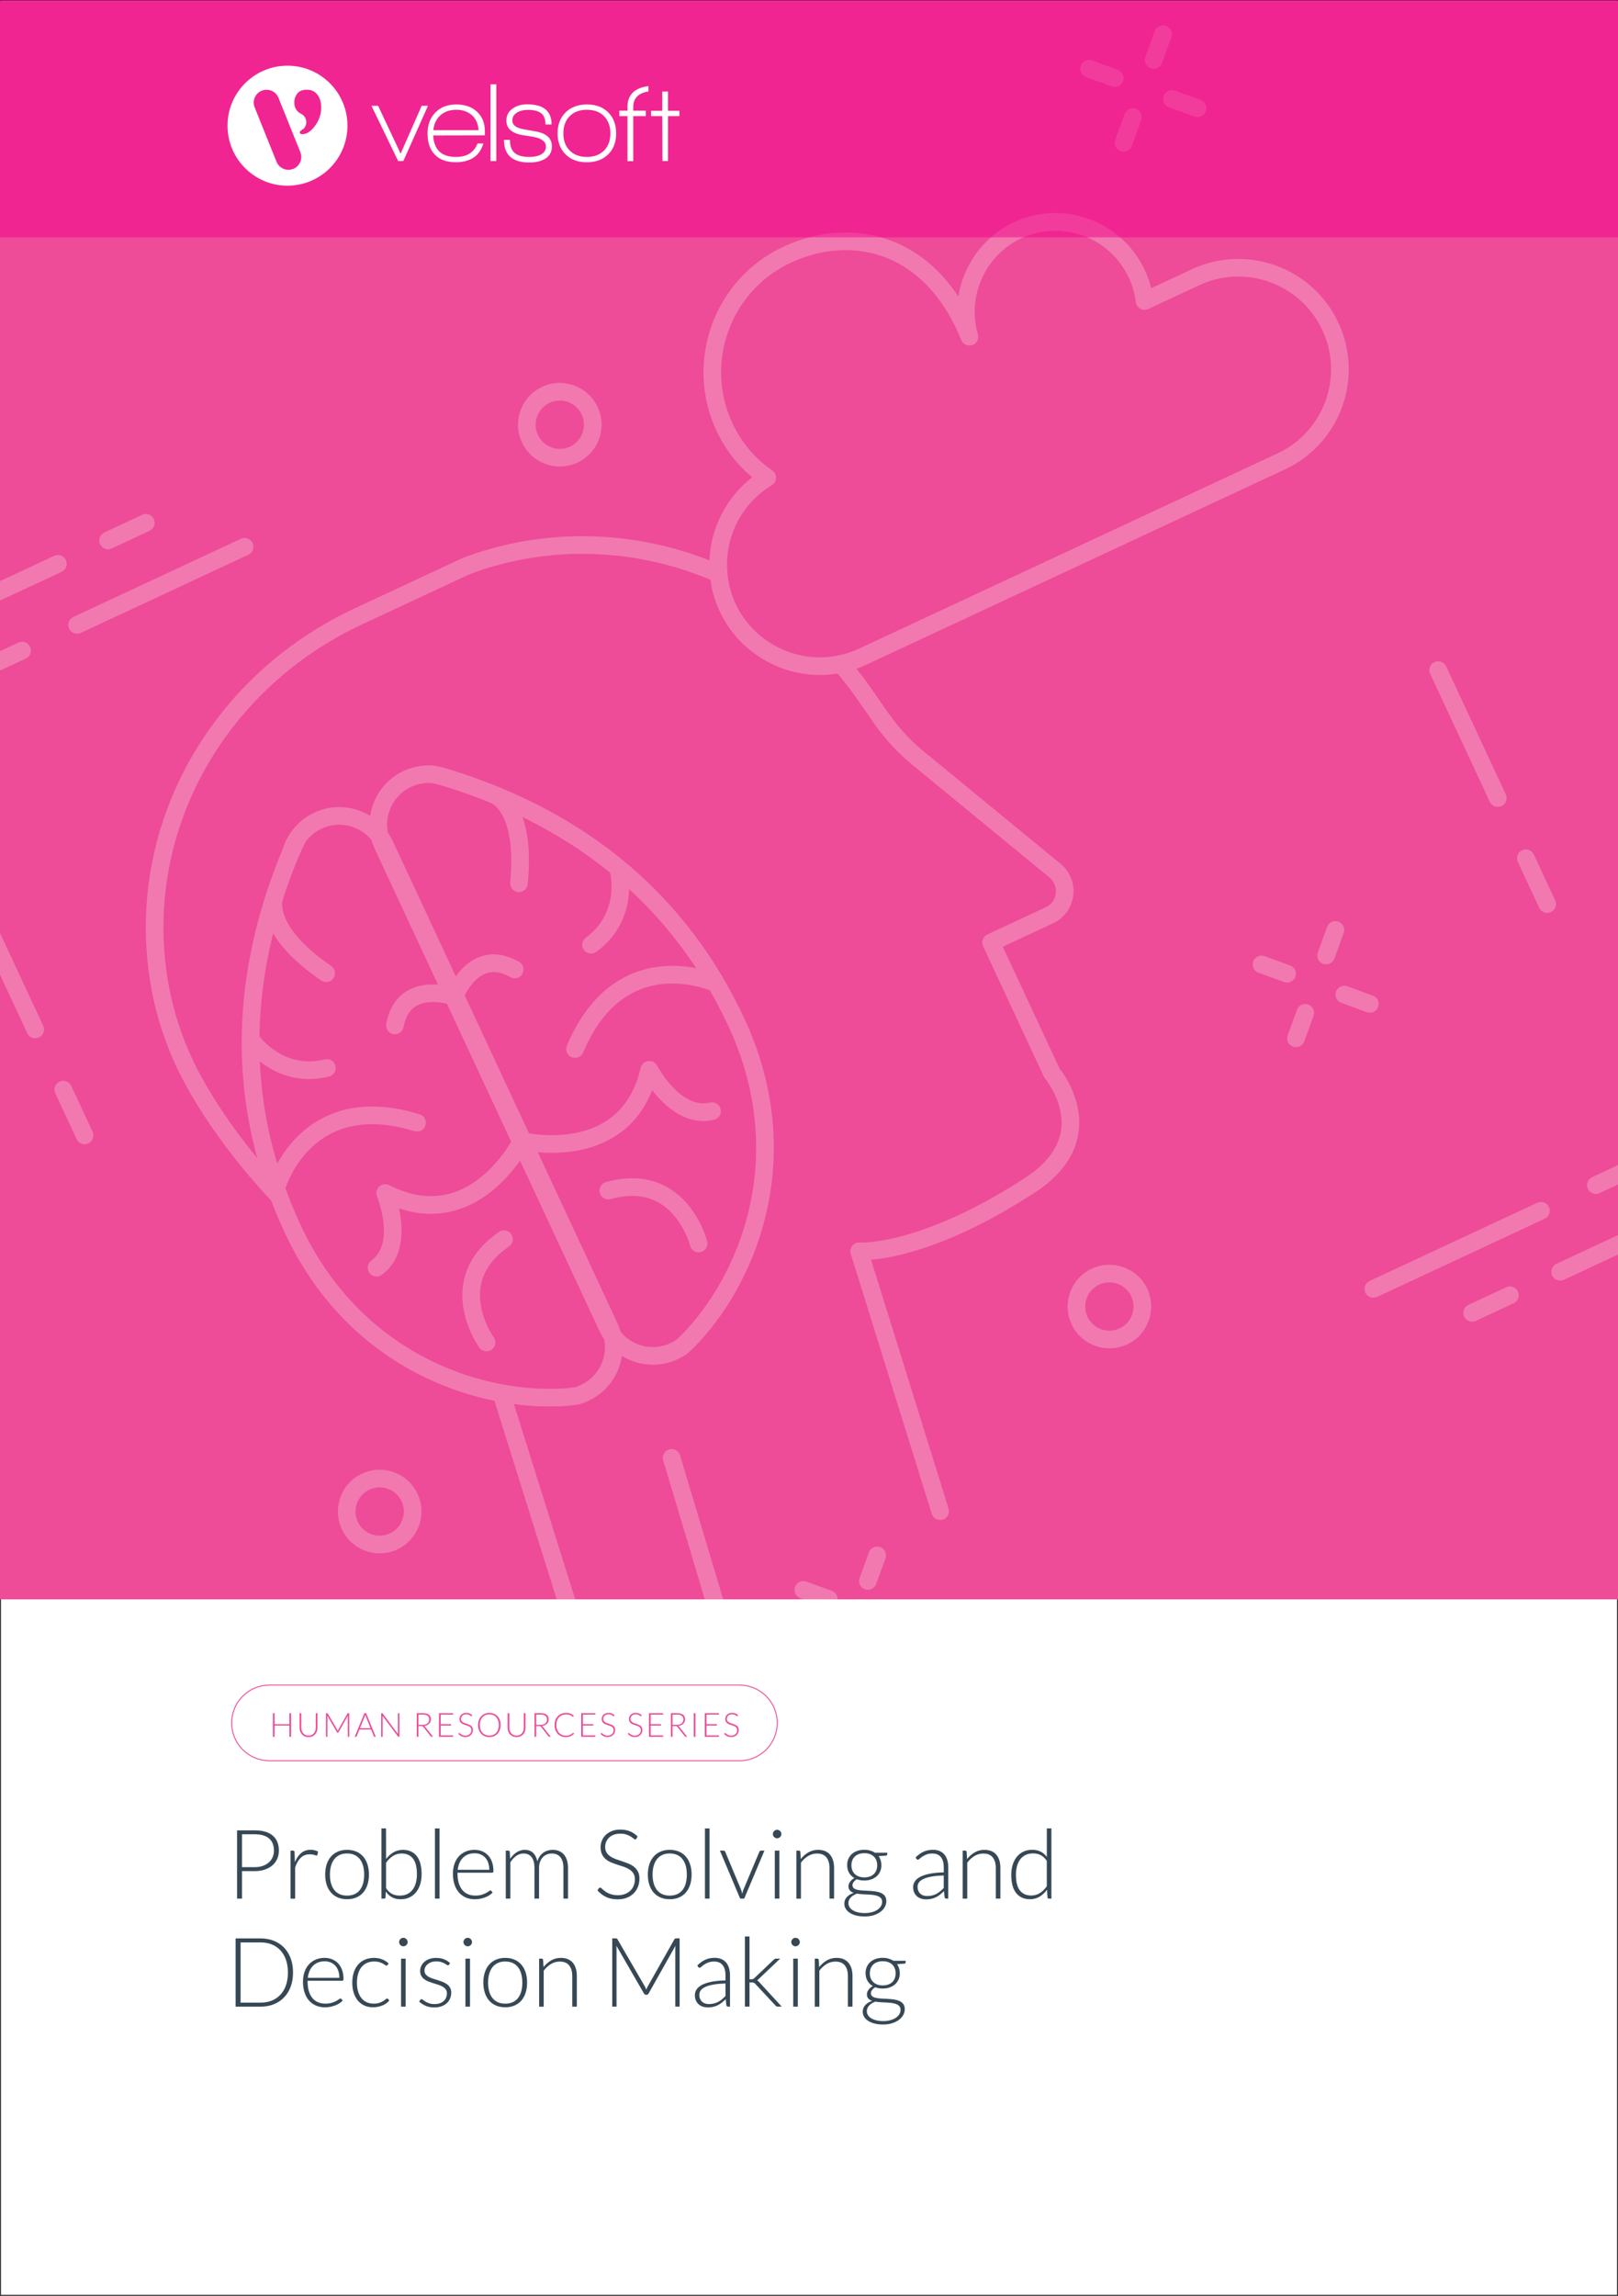
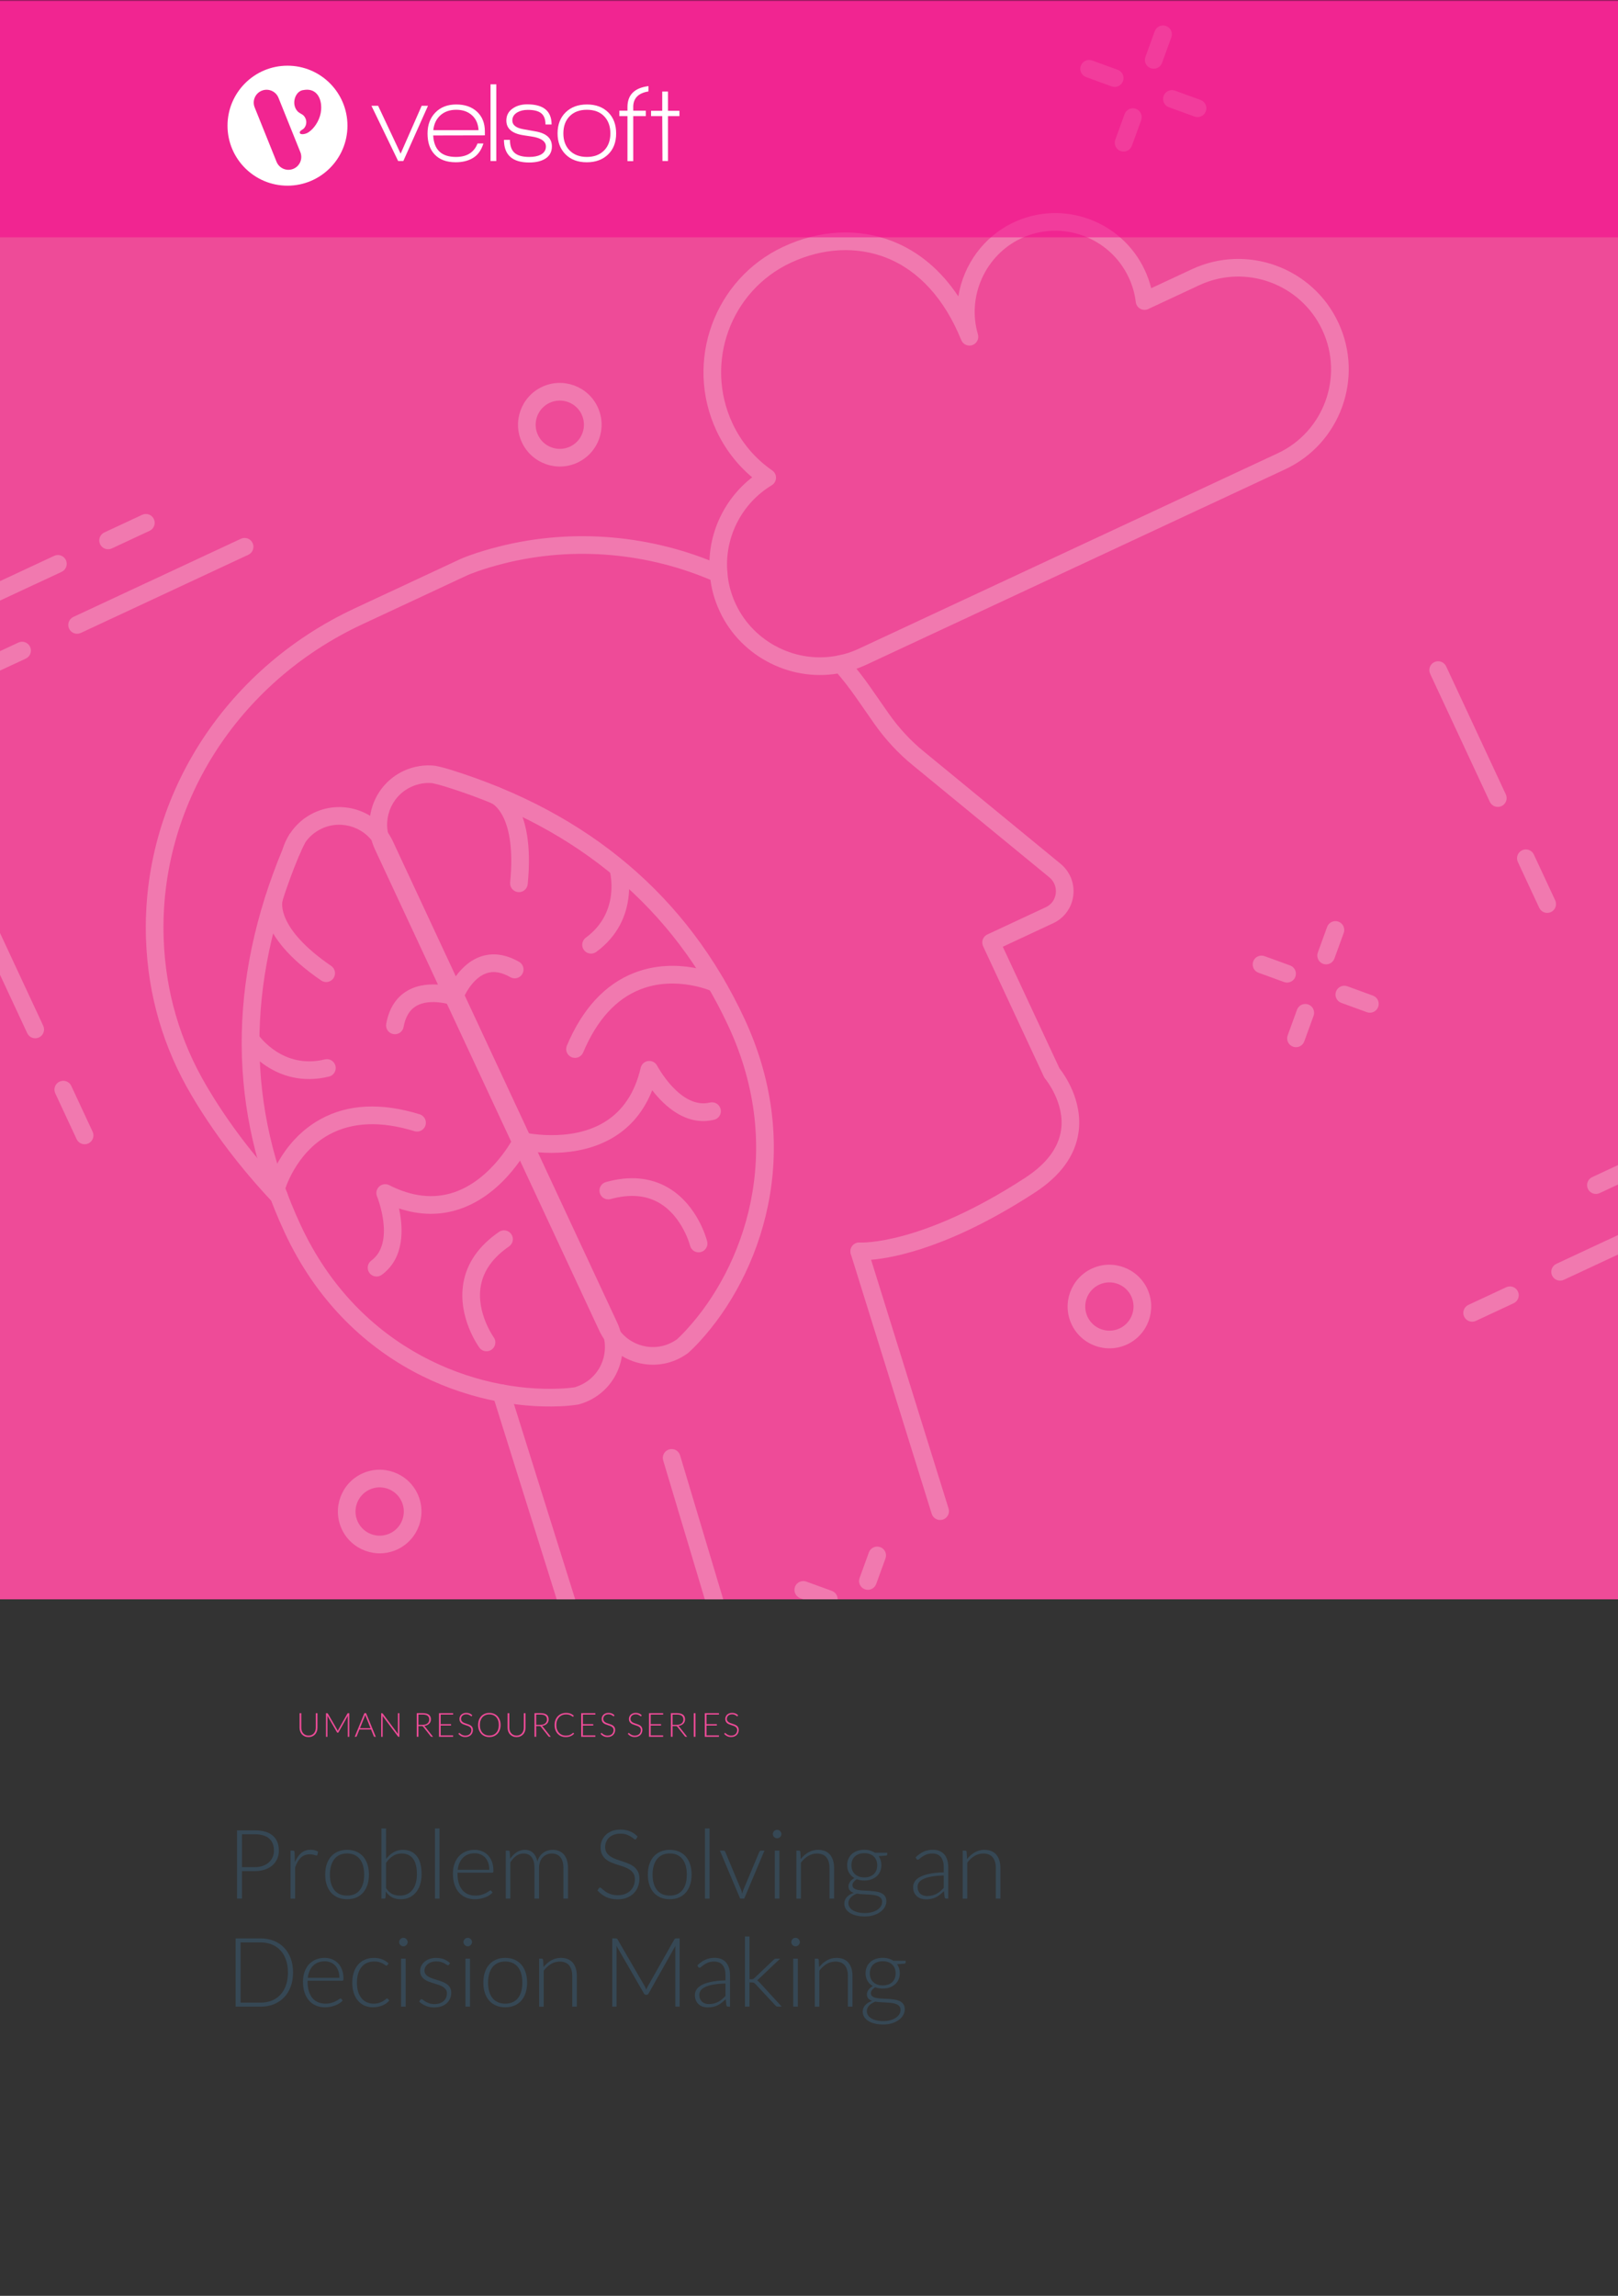
<svg xmlns="http://www.w3.org/2000/svg" x="0px" y="0px" viewBox="0 0 875 1241">
  <rect x="0" y="0" width="875" height="1241" fill="#333333" stroke="none" />
  <defs />
  <g>
    <g id="Template">
-       <rect y="0" fill="#FFFFFF" stroke="#231F20" stroke-miterlimit="10" width="875" height="1241" />
-     </g>
+       </g>
    <g id="Layer_5">
      <rect y="0.51" fill="#EE4B98" width="875" height="864" />
      <g>
        <g>
          <g>
            <path fill="#F179AF" d="M604.83,46.55c-1.11,0.52-2.41,0.61-3.65,0.16l-13.83-5.04c-2.48-0.9-3.75-3.64-2.85-6.12&#10;&#09;&#09;&#09;&#09;&#09;&#09;&#09;c0.9-2.48,3.64-3.75,6.12-2.85l13.83,5.04c2.48,0.9,3.75,3.64,2.85,6.12C606.85,45.09,605.94,46.03,604.83,46.55z" />
            <path fill="#F179AF" d="M649.62,62.84c-1.11,0.52-2.41,0.61-3.65,0.16l-13.83-5.03c-2.48-0.9-3.75-3.64-2.85-6.12&#10;&#09;&#09;&#09;&#09;&#09;&#09;&#09;c0.9-2.48,3.64-3.75,6.12-2.85l13.83,5.03c2.48,0.9,3.75,3.64,2.85,6.12C651.64,61.39,650.72,62.33,649.62,62.84z" />
          </g>
          <g>
            <path fill="#F179AF" d="M609.64,81.48c-1.11,0.52-2.41,0.61-3.65,0.16c-2.48-0.9-3.75-3.64-2.85-6.12l5.03-13.83&#10;&#09;&#09;&#09;&#09;&#09;&#09;&#09;c0.9-2.48,3.64-3.75,6.12-2.85c2.48,0.9,3.75,3.64,2.85,6.12l-5.03,13.83C611.66,80.03,610.75,80.97,609.64,81.48z" />
            <path fill="#F179AF" d="M625.94,36.7c-1.11,0.52-2.41,0.61-3.65,0.16c-2.48-0.9-3.75-3.64-2.85-6.12l5.03-13.83&#10;&#09;&#09;&#09;&#09;&#09;&#09;&#09;c0.9-2.48,3.64-3.75,6.12-2.85c2.48,0.9,3.75,3.64,2.85,6.12l-5.03,13.83C627.96,35.25,627.05,36.19,625.94,36.7z" />
          </g>
        </g>
        <g>
          <g>
            <path fill="#F179AF" d="M698.06,530.68c-1.11,0.52-2.41,0.61-3.65,0.16l-13.83-5.03c-2.48-0.9-3.75-3.64-2.85-6.12&#10;&#09;&#09;&#09;&#09;&#09;&#09;&#09;c0.9-2.48,3.64-3.75,6.12-2.85l13.83,5.03c2.48,0.9,3.75,3.64,2.85,6.12C700.08,529.23,699.16,530.17,698.06,530.68z" />
            <path fill="#F179AF" d="M742.84,546.98c-1.11,0.52-2.41,0.61-3.65,0.16l-13.83-5.04c-2.48-0.9-3.75-3.64-2.85-6.12&#10;&#09;&#09;&#09;&#09;&#09;&#09;&#09;c0.9-2.48,3.64-3.76,6.12-2.85l13.83,5.04c2.48,0.9,3.75,3.64,2.85,6.12C744.86,545.53,743.95,546.47,742.84,546.98z" />
          </g>
          <g>
            <path fill="#F179AF" d="M702.87,565.62c-1.11,0.52-2.41,0.61-3.65,0.16c-2.48-0.9-3.75-3.64-2.85-6.12l5.03-13.83&#10;&#09;&#09;&#09;&#09;&#09;&#09;&#09;c0.9-2.48,3.64-3.75,6.12-2.85c2.48,0.9,3.75,3.64,2.85,6.12l-5.03,13.83C704.88,564.17,703.97,565.11,702.87,565.62z" />
            <path fill="#F179AF" d="M719.17,520.84c-1.11,0.52-2.41,0.61-3.65,0.16c-2.48-0.9-3.75-3.64-2.85-6.12l5.03-13.83&#10;&#09;&#09;&#09;&#09;&#09;&#09;&#09;c0.9-2.48,3.64-3.76,6.12-2.85c2.48,0.9,3.75,3.64,2.85,6.12l-5.03,13.83C721.18,519.38,720.27,520.32,719.17,520.84z" />
          </g>
        </g>
        <path fill="#F179AF" d="M471.36,858.93c-1.11,0.52-2.41,0.61-3.65,0.16c-2.48-0.9-3.75-3.64-2.85-6.12l5.03-13.83&#10;&#09;&#09;&#09;&#09;&#09;c0.9-2.48,3.64-3.75,6.12-2.85c2.48,0.9,3.75,3.64,2.85,6.12l-5.03,13.83C473.38,857.48,472.46,858.42,471.36,858.93z" />
        <path fill="#F179AF" d="M47.78,618.09c-2.39,1.11-5.23,0.08-6.34-2.31L29.89,591c-1.11-2.39-0.08-5.23,2.31-6.34&#10;&#09;&#09;&#09;&#09;&#09;s5.23-0.08,6.34,2.31l11.55,24.78C51.2,614.13,50.17,616.97,47.78,618.09z" />
        <g>
          <path fill="#F179AF" d="M812.02,435.74c-2.39,1.11-5.23,0.08-6.34-2.31l-32.27-69.21c-1.11-2.39-0.08-5.23,2.31-6.34&#10;&#09;&#09;&#09;&#09;&#09;&#09;c2.39-1.11,5.23-0.08,6.34,2.31l32.27,69.21C815.44,431.79,814.41,434.63,812.02,435.74z" />
          <path fill="#F179AF" d="M838.73,493.02c-2.39,1.11-5.23,0.08-6.34-2.31l-11.55-24.77c-1.11-2.39-0.08-5.23,2.31-6.34&#10;&#09;&#09;&#09;&#09;&#09;&#09;c2.39-1.11,5.23-0.08,6.34,2.31l11.55,24.77C842.15,489.07,841.12,491.91,838.73,493.02z" />
        </g>
        <path fill="#F179AF" d="M312.29,250.07c-11.3,5.27-24.77,0.36-30.04-10.93c-5.27-11.29-0.36-24.77,10.93-30.04&#10;&#09;&#09;&#09;&#09;&#09;c11.3-5.27,24.77-0.36,30.04,10.93C328.49,231.33,323.59,244.8,312.29,250.07z M297.22,217.75c-6.53,3.04-9.36,10.83-6.32,17.35&#10;&#09;&#09;&#09;&#09;&#09;c3.04,6.53,10.83,9.36,17.35,6.32c6.53-3.04,9.36-10.83,6.32-17.35C311.53,217.54,303.74,214.71,297.22,217.75z" />
        <path fill="#F179AF" d="M609.51,726.73c-11.3,5.27-24.77,0.36-30.04-10.93c-5.27-11.29-0.36-24.77,10.93-30.04&#10;&#09;&#09;&#09;&#09;&#09;s24.77-0.36,30.04,10.93C625.71,707.99,620.8,721.47,609.51,726.73z M594.43,694.41c-6.53,3.04-9.36,10.83-6.32,17.35&#10;&#09;&#09;&#09;&#09;&#09;s10.83,9.36,17.35,6.32c6.53-3.04,9.36-10.83,6.32-17.35S600.96,691.37,594.43,694.41z" />
        <path fill="#F179AF" d="M214.88,837.54c-11.3,5.27-24.77,0.36-30.04-10.94c-5.27-11.29-0.36-24.77,10.93-30.04&#10;&#09;&#09;&#09;&#09;&#09;c11.3-5.27,24.77-0.36,30.04,10.93C231.08,818.79,226.17,832.27,214.88,837.54z M199.8,805.22c-6.53,3.04-9.36,10.83-6.32,17.35&#10;&#09;&#09;&#09;&#09;&#09;c3.04,6.53,10.83,9.36,17.36,6.32c6.53-3.04,9.36-10.83,6.32-17.36S206.33,802.17,199.8,805.22z" />
        <path fill="#F179AF" d="M134.3,299.88l-90.6,42.25c-2.39,1.11-5.23,0.08-6.34-2.31s-0.08-5.23,2.31-6.34l90.6-42.25&#10;&#09;&#09;&#09;&#09;&#09;c2.39-1.11,5.23-0.08,6.34,2.31C137.72,295.92,136.69,298.76,134.3,299.88z" />
        <path fill="#F179AF" d="M80.9,286.93l-20.44,9.53c-2.39,1.11-5.23,0.08-6.34-2.31c-1.11-2.39-0.08-5.23,2.31-6.34l20.44-9.53&#10;&#09;&#09;&#09;&#09;&#09;c2.39-1.11,5.23-0.08,6.34,2.31C84.32,282.98,83.29,285.82,80.9,286.93z" />
-         <path fill="#F179AF" d="M835.33,658.8l-90.6,42.25c-2.39,1.11-5.23,0.08-6.34-2.31c-1.11-2.39-0.08-5.23,2.31-6.34l90.6-42.25&#10;&#09;&#09;&#09;&#09;&#09;c2.39-1.11,5.23-0.08,6.34,2.31C838.75,654.85,837.72,657.69,835.33,658.8z" />
        <path fill="#F179AF" d="M818.57,704.47L798.13,714c-2.39,1.11-5.23,0.08-6.34-2.31c-1.11-2.39-0.08-5.23,2.31-6.34l20.44-9.53&#10;&#09;&#09;&#09;&#09;&#09;c2.39-1.11,5.23-0.08,6.34,2.31C821.99,700.51,820.96,703.35,818.57,704.47z" />
        <g>
          <path fill="#F179AF" d="M161.76,462.44l-9-3.13c0.88-3.04,2.25-5.98,4.07-8.74l8.19,4.88&#10;&#09;&#09;&#09;&#09;&#09;&#09;C163.84,457.65,162.77,459.98,161.76,462.44z" />
          <path fill="#F179AF" d="M318.22,757.24c-1.66,0.77-3.41,1.41-5.35,1.95c-3.8,0.59-6.96,0.87-10.01,0.96&#10;&#09;&#09;&#09;&#09;&#09;&#09;c-47.5,2.05-115.05-21.28-148.86-93.78c-30.7-65.84-31.06-135.68-1.06-207.58c1.18-2.87,2.38-5.45,3.66-7.85&#10;&#09;&#09;&#09;&#09;&#09;&#09;c3.39-5.24,7.93-9.16,13.34-11.68c15.98-7.45,35.05-0.51,42.51,15.47l121.24,260.01C341.15,730.72,334.21,749.79,318.22,757.24&#10;&#09;&#09;&#09;&#09;&#09;&#09;z M173.98,447.91c-3.79,1.77-6.96,4.49-9.17,7.89c-0.97,1.86-2.04,4.18-3.05,6.64c-28.93,69.35-28.62,136.6,0.89,199.9&#10;&#09;&#09;&#09;&#09;&#09;&#09;c31.82,68.24,95.23,90.2,139.87,88.28c2.75-0.08,5.55-0.33,8.38-0.74c0.71-0.24,1.99-0.68,3.29-1.29&#10;&#09;&#09;&#09;&#09;&#09;&#09;c11.21-5.23,16.08-18.61,10.85-29.82L203.8,458.76C198.57,447.55,185.19,442.68,173.98,447.91z" />
          <path fill="#F179AF" d="M178.42,530.39c-1.48,0.69-3.27,0.6-4.71-0.38c-36.52-24.96-30.73-44.08-29.95-46.18&#10;&#09;&#09;&#09;&#09;&#09;&#09;c0.92-2.47,3.66-3.73,6.14-2.81c2.43,0.9,3.68,3.57,2.85,6.01c-0.14,0.53-3.49,14.7,26.35,35.09c2.18,1.49,2.73,4.46,1.25,6.63&#10;&#09;&#09;&#09;&#09;&#09;&#09;C179.84,529.49,179.17,530.04,178.42,530.39z" />
          <path fill="#F179AF" d="M178.81,581.63c-0.28,0.13-0.58,0.24-0.89,0.31c-29.27,7.13-45.59-16.39-46.27-17.4&#10;&#09;&#09;&#09;&#09;&#09;&#09;c-1.48-2.18-0.91-5.15,1.28-6.63c2.16-1.47,5.14-0.91,6.62,1.27c0.6,0.87,13.45,19,36.11,13.48c2.56-0.62,5.14,0.94,5.77,3.51&#10;&#09;&#09;&#09;&#09;&#09;&#09;C181.97,578.42,180.83,580.69,178.81,581.63z" />
          <path fill="#F179AF" d="M205.64,689.58c-2.02,0.94-4.49,0.36-5.86-1.5c-1.56-2.12-1.1-5.11,1.02-6.67&#10;&#09;&#09;&#09;&#09;&#09;&#09;c13.18-9.69,3.19-34.46,3.09-34.71c-0.76-1.85-0.29-3.97,1.18-5.32c1.47-1.35,3.62-1.65,5.4-0.75&#10;&#09;&#09;&#09;&#09;&#09;&#09;c12.25,6.24,23.99,7.57,34.89,3.94c21.05-7,32.71-30.26,32.83-30.49c1.16-2.36,4.02-3.34,6.38-2.18&#10;&#09;&#09;&#09;&#09;&#09;&#09;c2.36,1.16,3.35,4.01,2.19,6.38c-0.54,1.1-13.44,27.01-38.32,35.33c-10.47,3.5-21.42,3.36-32.67-0.4&#10;&#09;&#09;&#09;&#09;&#09;&#09;c2.29,10.54,3.18,26.72-9.31,35.9C206.19,689.29,205.92,689.45,205.64,689.58z" />
          <path fill="#F179AF" d="M151.33,646.77c-0.99,0.46-2.13,0.59-3.27,0.28c-2.54-0.69-4.04-3.31-3.35-5.86&#10;&#09;&#09;&#09;&#09;&#09;&#09;c0.27-0.98,6.8-24.21,28.58-36.2c14.82-8.19,32.89-9.06,53.66-2.66c2.52,0.78,3.93,3.45,3.15,5.97&#10;&#09;&#09;&#09;&#09;&#09;&#09;c-0.77,2.52-3.45,3.93-5.97,3.16c-18.21-5.61-33.76-4.95-46.25,1.9c-18.28,10.06-23.92,30.14-23.97,30.34&#10;&#09;&#09;&#09;&#09;&#09;&#09;C153.54,645.1,152.56,646.2,151.33,646.77z" />
          <path fill="#F179AF" d="M215.57,558.61c-0.86,0.4-1.86,0.55-2.87,0.37c-2.59-0.47-4.31-2.96-3.84-5.55&#10;&#09;&#09;&#09;&#09;&#09;&#09;c1.53-8.41,5.44-14.47,11.62-18c11.69-6.67,26.97-1.2,27.62-0.96c2.47,0.91,3.73,3.64,2.83,6.11c-0.9,2.47-3.64,3.75-6.11,2.85&#10;&#09;&#09;&#09;&#09;&#09;&#09;c-0.12-0.04-11.82-4.15-19.63,0.3c-3.65,2.1-5.92,5.83-6.94,11.41C217.97,556.72,216.93,557.98,215.57,558.61z" />
          <path fill="#F179AF" d="M265.1,729.99c-2.03,0.94-4.5,0.36-5.86-1.52c-0.48-0.66-11.82-16.5-8.67-34.85&#10;&#09;&#09;&#09;&#09;&#09;&#09;c1.87-10.89,8.37-20.22,19.3-27.73c2.18-1.48,5.14-0.94,6.64,1.24c1.49,2.17,0.94,5.14-1.23,6.63&#10;&#09;&#09;&#09;&#09;&#09;&#09;c-8.71,5.97-13.85,13.18-15.28,21.4c-2.5,14.33,6.88,27.56,6.98,27.69c1.54,2.13,1.06,5.12-1.07,6.66&#10;&#09;&#09;&#09;&#09;&#09;&#09;C265.64,729.71,265.38,729.87,265.1,729.99z" />
          <path fill="#F179AF" d="M366.56,734.7c-15.98,7.45-35.05,0.51-42.51-15.47L202.81,459.23c-7.45-15.99-0.51-35.05,15.47-42.51&#10;&#09;&#09;&#09;&#09;&#09;&#09;c5.41-2.52,11.33-3.48,17.12-2.78c3.06,0.62,5.81,1.36,8.8,2.31c74.34,23.24,127.61,68.4,158.31,134.24&#10;&#09;&#09;&#09;&#09;&#09;&#09;c33.81,72.5,8.26,139.24-23.89,174.37c-1.98,2.22-4.23,4.47-6.63,6.62C369.83,733,368.21,733.93,366.56,734.7z M222.31,425.37&#10;&#09;&#09;&#09;&#09;&#09;&#09;c-11.22,5.23-16.08,18.61-10.85,29.82L332.7,715.2c5.23,11.22,18.61,16.08,29.82,10.85c1.3-0.61,2.46-1.3,3.58-2.07&#10;&#09;&#09;&#09;&#09;&#09;&#09;c1.65-1.53,3.64-3.52,5.42-5.52c30.21-33,54.14-95.7,22.32-163.94c-29.52-63.3-80.84-106.76-152.53-129.17&#10;&#09;&#09;&#09;&#09;&#09;&#09;c-2.56-0.82-5.03-1.49-7.48-2.01C230.23,422.93,226.1,423.6,222.31,425.37z" />
          <path fill="#F179AF" d="M282.64,481.8c-0.75,0.35-1.6,0.51-2.48,0.42c-2.62-0.26-4.54-2.59-4.28-5.22&#10;&#09;&#09;&#09;&#09;&#09;&#09;c3.61-36.48-9.82-42.69-9.96-42.75c-2.37-1.02-3.57-3.76-2.63-6.16c0.94-2.4,3.54-3.65,5.97-2.78&#10;&#09;&#09;&#09;&#09;&#09;&#09;c2.11,0.75,20.48,8.6,16.12,52.63C285.2,479.68,284.12,481.11,282.64,481.8z" />
          <path fill="#F179AF" d="M321.64,515.03c-2.02,0.94-4.49,0.36-5.86-1.5c-1.56-2.12-1.1-5.11,1.02-6.67&#10;&#09;&#09;&#09;&#09;&#09;&#09;c18.85-13.85,13.14-35.43,12.88-36.34c-0.7-2.53,0.77-5.19,3.31-5.87c2.53-0.71,5.16,0.75,5.88,3.28&#10;&#09;&#09;&#09;&#09;&#09;&#09;c0.33,1.17,7.86,28.79-16.42,46.63C322.19,514.73,321.92,514.9,321.64,515.03z" />
          <path fill="#F179AF" d="M387.09,604.96c-0.28,0.13-0.58,0.24-0.89,0.31c-15.07,3.67-26.89-7.41-33.49-15.94&#10;&#09;&#09;&#09;&#09;&#09;&#09;c-4.35,11.03-11.28,19.52-20.7,25.29c-22.39,13.68-50.51,6.94-51.7,6.64c-2.56-0.64-4.11-3.22-3.48-5.78&#10;&#09;&#09;&#09;&#09;&#09;&#09;c0.63-2.56,3.22-4.12,5.78-3.49c0.25,0.06,25.56,6.1,44.46-5.55c9.79-6.02,16.32-15.86,19.41-29.26&#10;&#09;&#09;&#09;&#09;&#09;&#09;c0.45-1.94,2.06-3.4,4.04-3.66c1.98-0.25,3.91,0.75,4.84,2.52c0.13,0.24,12.68,23.81,28.58,19.94&#10;&#09;&#09;&#09;&#09;&#09;&#09;c2.56-0.62,5.14,0.95,5.76,3.51C390.25,601.76,389.11,604.02,387.09,604.96z" />
          <path fill="#F179AF" d="M312.97,571.4c-1.18,0.55-2.58,0.62-3.87,0.07c-2.43-1.02-3.57-3.82-2.54-6.25&#10;&#09;&#09;&#09;&#09;&#09;&#09;c8.45-20.03,20.75-33.28,36.53-39.4c23.18-8.98,45.18,0.95,46.1,1.38c2.39,1.1,3.43,3.93,2.33,6.32&#10;&#09;&#09;&#09;&#09;&#09;&#09;c-1.1,2.39-3.93,3.44-6.32,2.35c-0.19-0.09-19.4-8.66-38.76-1.11c-13.29,5.14-23.7,16.66-31.08,34.17&#10;&#09;&#09;&#09;&#09;&#09;&#09;C314.87,570.06,314.01,570.91,312.97,571.4z" />
          <path fill="#F179AF" d="M280.37,528.39c-1.36,0.63-2.98,0.62-4.38-0.18c-4.92-2.8-9.24-3.47-13.2-2.02&#10;&#09;&#09;&#09;&#09;&#09;&#09;c-8.44,3.13-12.81,14.73-12.85,14.84c-0.9,2.47-3.64,3.74-6.11,2.85c-2.47-0.9-3.75-3.63-2.86-6.1&#10;&#09;&#09;&#09;&#09;&#09;&#09;c0.24-0.65,5.89-15.86,18.49-20.54c6.67-2.46,13.82-1.56,21.25,2.67c2.29,1.3,3.09,4.22,1.78,6.51&#10;&#09;&#09;&#09;&#09;&#09;&#09;C281.99,527.32,281.24,527.99,280.37,528.39z" />
          <path fill="#F179AF" d="M379.83,676.5c-0.27,0.13-0.56,0.23-0.86,0.31c-2.55,0.64-5.14-0.91-5.79-3.46&#10;&#09;&#09;&#09;&#09;&#09;&#09;c-0.04-0.16-4.14-15.85-16.73-23.14c-7.23-4.19-16.05-4.88-26.22-2.05c-2.54,0.71-5.17-0.78-5.88-3.32&#10;&#09;&#09;&#09;&#09;&#09;&#09;c-0.71-2.54,0.79-5.17,3.32-5.88c12.78-3.55,24.1-2.53,33.65,3.04c16.08,9.38,20.92,28.24,21.12,29.04&#10;&#09;&#09;&#09;&#09;&#09;&#09;C382.99,673.28,381.85,675.55,379.83,676.5z" />
        </g>
        <path fill="#F179AF" d="M694.99,253.7L468.43,359.35c-4.27,1.99-8.57,3.42-12.79,4.23c-26.81,5.78-54.78-8.11-66.41-33.06&#10;&#09;&#09;&#09;&#09;&#09;c-3.03-6.5-4.82-13.2-5.33-19.97c-1.93-20.22,6.92-40.17,22.87-52.53c-8.15-6.84-14.77-15.45-19.33-25.22&#10;&#09;&#09;&#09;&#09;&#09;c-17.44-37.39-1.2-82,36.19-99.43c19.65-9.16,40.67-10.19,59.21-2.9c14.05,5.53,26.05,15.66,35.42,29.75&#10;&#09;&#09;&#09;&#09;&#09;c2.74-17.04,13.67-32.42,30.05-40.06c26.6-12.4,58.35-0.79,70.79,25.88c1.48,3.18,2.64,6.44,3.46,9.76l21.99-10.26&#10;&#09;&#09;&#09;&#09;&#09;c29.78-13.89,65.33-0.93,79.23,28.89l0.03,0.07C737.7,204.28,724.77,239.81,694.99,253.7z M427.66,142.01&#10;&#09;&#09;&#09;&#09;&#09;c-32.62,15.21-46.79,54.13-31.58,86.75c4.82,10.33,12.26,19.15,21.52,25.53c1.34,0.92,2.11,2.46,2.06,4.08&#10;&#09;&#09;&#09;&#09;&#09;c-0.05,1.62-0.92,3.11-2.31,3.94c-16.36,9.85-25.77,28.47-23.96,47.42c0.44,5.71,1.93,11.29,4.44,16.69&#10;&#09;&#09;&#09;&#09;&#09;c9.8,21.02,33.29,32.69,55.88,27.81c3.55-0.69,7.1-1.87,10.67-3.54l226.56-105.65c25.01-11.66,35.87-41.5,24.21-66.52&#10;&#09;&#09;&#09;&#09;&#09;l-0.03-0.07c-11.68-25.05-41.54-35.94-66.55-24.28l-27.6,12.87c-1.39,0.65-3.01,0.59-4.35-0.16c-1.34-0.75-2.24-2.09-2.41-3.62&#10;&#09;&#09;&#09;&#09;&#09;c-0.52-4.49-1.79-8.94-3.78-13.2c-10.21-21.9-36.28-31.44-58.11-21.26c-19.43,9.06-29.52,31.37-23.47,51.9&#10;&#09;&#09;&#09;&#09;&#09;c0.72,2.44-0.61,5-3.01,5.85c-2.4,0.84-5.04-0.36-6-2.72c-8.99-22.22-23-37.6-40.52-44.5&#10;&#09;&#09;&#09;&#09;&#09;C463.27,133.02,444.92,133.96,427.66,142.01z" />
        <path fill="#F179AF" d="M522.47,665.49c-36.43,16.99-57.03,15.77-58.13,15.69c-2.63-0.19-4.6-2.48-4.41-5.11&#10;&#09;&#09;&#09;&#09;&#09;c0.19-2.63,2.48-4.6,5.11-4.41c0.3,0.02,33.06,1.65,89.36-35c11.45-7.45,17.98-16.1,19.4-25.73&#10;&#09;&#09;&#09;&#09;&#09;c2.19-14.84-8.44-27.63-8.54-27.76c-0.27-0.32-0.51-0.69-0.69-1.07l-32.93-70.63c-1.11-2.39-0.08-5.23,2.31-6.34l31.61-14.74&#10;&#09;&#09;&#09;&#09;&#09;c3-1.4,4.96-4.09,5.39-7.4c0.43-3.31-0.85-6.55-3.41-8.68l-74.12-60.83c-7.64-6.24-14.55-13.69-20.52-22.14l-10.03-14.39&#10;&#09;&#09;&#09;&#09;&#09;c-3.58-5.13-7.51-10.15-11.7-14.9c-1.74-1.98-1.55-5,0.43-6.74c1.98-1.74,4.99-1.55,6.73,0.43c4.42,5.03,8.58,10.32,12.36,15.75&#10;&#09;&#09;&#09;&#09;&#09;l10.01,14.37c5.46,7.72,11.77,14.54,18.75,20.24l74.15,60.86c5.11,4.25,7.65,10.7,6.8,17.26c-0.84,6.51-4.88,12.06-10.82,14.82&#10;&#09;&#09;&#09;&#09;&#09;l-27.28,12.72l30.67,65.77c2.36,2.97,12.8,17.3,10.28,34.69c-1.81,12.49-9.76,23.41-23.65,32.44&#10;&#09;&#09;&#09;&#09;&#09;C545.85,653.6,533.44,660.37,522.47,665.49z" />
        <path fill="#F179AF" d="M152.85,650.83c-1.82,0.85-4.04,0.48-5.49-1.06c-17.4-18.48-32.12-37.9-43.78-57.69&#10;&#09;&#09;&#09;&#09;&#09;c-15.29-25.82-23.57-54.2-24.62-84.34c-2.65-75.47,41.67-145.7,112.91-178.92l57.17-26.66c0.4-0.18,8.15-3.59,21.32-6.86&#10;&#09;&#09;&#09;&#09;&#09;c39.68-9.95,82.38-6.22,120.24,10.51c2.41,1.07,3.5,3.88,2.44,6.3c-1.07,2.41-3.89,3.5-6.3,2.43&#10;&#09;&#09;&#09;&#09;&#09;c-35.92-15.88-76.43-19.42-114.07-9.98c-12.28,3.05-19.6,6.26-19.68,6.29l-57.08,26.62c-67.76,31.6-109.92,98.3-107.4,169.93&#10;&#09;&#09;&#09;&#09;&#09;c0.99,28.53,8.83,55.39,23.3,79.82c11.3,19.2,25.6,38.04,42.51,56.01c1.81,1.92,1.72,4.94-0.21,6.75&#10;&#09;&#09;&#09;&#09;&#09;C153.72,650.34,153.29,650.62,152.85,650.83z" />
        <path fill="#F179AF" d="M510.44,821.2c-0.19,0.09-0.39,0.17-0.6,0.23c-2.52,0.79-5.19-0.62-5.98-3.14l-43.75-140.44&#10;&#09;&#09;&#09;&#09;&#09;c-0.78-2.52,0.63-5.2,3.14-5.97c2.52-0.79,5.19,0.62,5.98,3.14l43.75,140.44C513.69,817.77,512.57,820.21,510.44,821.2z" />
        <path fill="#F179AF" d="M23.38,554.47l-23.65-50.73v22.58l15,32.17c1.11,2.39,3.95,3.42,6.34,2.31S24.49,556.86,23.38,554.47z" />
        <path fill="#F179AF" d="M16.27,349.65c-1.11-2.39-3.95-3.42-6.34-2.31l-10.2,4.76v10.53l14.24-6.64&#10;&#09;&#09;&#09;&#09;&#09;C16.36,354.88,17.39,352.04,16.27,349.65z" />
        <path fill="#F179AF" d="M35.64,302.77c-1.11-2.39-3.95-3.42-6.34-2.31l-29.57,13.79v10.53l33.6-15.67&#10;&#09;&#09;&#09;&#09;&#09;C35.72,308,36.75,305.16,35.64,302.77z" />
        <path fill="#F179AF" d="M432.77,863.9l1.69,0.61h18.53c0.03-1.97-1.16-3.83-3.12-4.55l-13.83-5.04&#10;&#09;&#09;&#09;&#09;&#09;c-2.47-0.9-5.21,0.37-6.12,2.85S430.29,863,432.77,863.9z" />
        <path fill="#F179AF" d="M381.15,864.52h9.96l-23.33-77.84c-0.76-2.52-3.42-3.96-5.94-3.2c-2.51,0.77-3.96,3.42-3.2,5.94&#10;&#09;&#09;&#09;&#09;&#09;L381.15,864.52z" />
        <path fill="#F179AF" d="M301.06,864.52h10L275.63,751.6c-0.79-2.52-3.47-3.92-5.98-3.13c-2.49,0.8-3.91,3.47-3.12,5.98&#10;&#09;&#09;&#09;&#09;&#09;L301.06,864.52z" />
        <path fill="#F179AF" d="M875.27,667.49l-33.6,15.67c-2.39,1.11-3.42,3.95-2.31,6.34c1.11,2.39,3.95,3.42,6.34,2.31l29.57-13.79&#10;&#09;&#09;&#09;&#09;&#09;V667.49z" />
        <path fill="#F179AF" d="M875.27,629.65l-14.24,6.64c-2.39,1.11-3.42,3.95-2.31,6.34c1.11,2.39,3.95,3.42,6.34,2.31l10.2-4.76&#10;&#09;&#09;&#09;&#09;&#09;V629.65z" />
      </g>
-       <path fill="#EE4B98" d="M399.89,952.03H145.72c-11.42,0-20.71-9.29-20.71-20.71s9.29-20.71,20.71-20.71h254.16&#10;&#09;&#09;&#09;&#09;c11.42,0,20.71,9.29,20.71,20.71S411.31,952.03,399.89,952.03z M145.72,911.13c-11.13,0-20.19,9.06-20.19,20.19&#10;&#09;&#09;&#09;&#09;c0,11.13,9.06,20.19,20.19,20.19h254.16c11.13,0,20.19-9.06,20.19-20.19c0-11.13-9.06-20.19-20.19-20.19H145.72z" />
      <g>
        <path fill="#364855" d="M130.86,1011.43v14.86h-2.66V989.4h9.52c4.33,0,7.59,0.95,9.79,2.84c2.2,1.89,3.3,4.6,3.3,8.11&#10;&#09;&#09;&#09;&#09;&#09;c0,1.62-0.3,3.1-0.9,4.46s-1.46,2.52-2.59,3.51c-1.13,0.98-2.5,1.75-4.12,2.29c-1.62,0.55-3.44,0.82-5.47,0.82H130.86z&#10;&#09;&#09;&#09;&#09;&#09; M130.86,1009.29h6.86c1.63,0,3.09-0.23,4.38-0.68c1.29-0.45,2.38-1.08,3.27-1.88c0.9-0.8,1.58-1.74,2.06-2.83&#10;&#09;&#09;&#09;&#09;&#09;c0.48-1.09,0.72-2.27,0.72-3.56c0-2.83-0.87-5.01-2.62-6.54s-4.35-2.29-7.81-2.29h-6.86V1009.29z" />
        <path fill="#364855" d="M157.12,1026.29v-25.94h1.3c0.3,0,0.51,0.06,0.64,0.18c0.13,0.12,0.2,0.33,0.22,0.63l0.21,5.47&#10;&#09;&#09;&#09;&#09;&#09;c0.83-2.1,1.95-3.75,3.34-4.94c1.39-1.19,3.1-1.79,5.14-1.79c0.78,0,1.5,0.08,2.16,0.25c0.66,0.17,1.29,0.4,1.88,0.72&#10;&#09;&#09;&#09;&#09;&#09;l-0.34,1.72c-0.05,0.28-0.23,0.42-0.52,0.42c-0.1,0-0.25-0.03-0.44-0.1c-0.19-0.07-0.43-0.15-0.72-0.23s-0.64-0.17-1.06-0.23&#10;&#09;&#09;&#09;&#09;&#09;c-0.42-0.07-0.9-0.1-1.43-0.1c-1.96,0-3.58,0.61-4.84,1.83c-1.26,1.22-2.28,2.97-3.06,5.27v16.87H157.12z" />
        <path fill="#364855" d="M187.7,999.93c1.86,0,3.52,0.32,4.99,0.95c1.47,0.63,2.71,1.53,3.72,2.7c1.01,1.17,1.78,2.57,2.31,4.21&#10;&#09;&#09;&#09;&#09;&#09;s0.8,3.48,0.8,5.51s-0.27,3.87-0.8,5.5s-1.3,3.03-2.31,4.2c-1.01,1.17-2.25,2.06-3.72,2.69s-3.13,0.94-4.99,0.94&#10;&#09;&#09;&#09;&#09;&#09;c-1.86,0-3.52-0.31-4.99-0.94c-1.47-0.63-2.71-1.52-3.73-2.69c-1.02-1.16-1.79-2.56-2.32-4.2c-0.53-1.63-0.8-3.47-0.8-5.5&#10;&#09;&#09;&#09;&#09;&#09;s0.26-3.87,0.8-5.51c0.53-1.64,1.3-3.05,2.32-4.21c1.02-1.16,2.26-2.06,3.73-2.7C184.17,1000.25,185.84,999.93,187.7,999.93z&#10;&#09;&#09;&#09;&#09;&#09; M187.7,1024.67c1.55,0,2.9-0.26,4.05-0.79s2.12-1.29,2.89-2.28c0.77-0.99,1.35-2.19,1.73-3.58c0.38-1.4,0.57-2.97,0.57-4.71&#10;&#09;&#09;&#09;&#09;&#09;c0-1.72-0.19-3.29-0.57-4.69c-0.38-1.41-0.96-2.61-1.73-3.61c-0.77-1-1.74-1.77-2.89-2.31c-1.16-0.54-2.51-0.81-4.05-0.81&#10;&#09;&#09;&#09;&#09;&#09;c-1.55,0-2.9,0.27-4.05,0.81c-1.16,0.54-2.12,1.31-2.89,2.31c-0.77,1-1.36,2.2-1.75,3.61c-0.39,1.41-0.59,2.97-0.59,4.69&#10;&#09;&#09;&#09;&#09;&#09;c0,1.74,0.2,3.31,0.59,4.71s0.97,2.59,1.75,3.58c0.77,0.99,1.74,1.75,2.89,2.28C184.8,1024.41,186.15,1024.67,187.7,1024.67z" />
        <path fill="#364855" d="M206.28,1026.29v-37.93h2.48l0.03,16.53c1.15-1.53,2.48-2.74,3.99-3.62c1.51-0.89,3.22-1.33,5.11-1.33&#10;&#09;&#09;&#09;&#09;&#09;c3.18,0,5.66,1.1,7.44,3.3c1.78,2.2,2.67,5.5,2.67,9.92c0,1.89-0.25,3.66-0.74,5.31s-1.23,3.07-2.19,4.28s-2.15,2.16-3.55,2.85&#10;&#09;&#09;&#09;&#09;&#09;c-1.4,0.7-3.02,1.04-4.84,1.04c-1.81,0-3.37-0.35-4.67-1.06s-2.43-1.74-3.37-3.12l-0.15,3.18c-0.05,0.43-0.28,0.65-0.7,0.65&#10;&#09;&#09;&#09;&#09;&#09;H206.28z M217.17,1001.91c-1.72,0-3.28,0.44-4.67,1.33c-1.39,0.89-2.64,2.12-3.73,3.7v13.69c0.99,1.5,2.09,2.54,3.29,3.14&#10;&#09;&#09;&#09;&#09;&#09;s2.59,0.9,4.15,0.9c1.53,0,2.87-0.28,4.02-0.83c1.15-0.56,2.11-1.34,2.89-2.36c0.77-1.02,1.36-2.23,1.75-3.65&#10;&#09;&#09;&#09;&#09;&#09;c0.39-1.42,0.59-2.98,0.59-4.68c0-3.86-0.71-6.7-2.14-8.51C221.88,1002.82,219.83,1001.91,217.17,1001.91z" />
        <path fill="#364855" d="M237.7,988.36v37.93h-2.48v-37.93H237.7z" />
        <path fill="#364855" d="M256.65,999.93c1.46,0,2.81,0.25,4.05,0.76c1.24,0.5,2.32,1.24,3.23,2.2c0.91,0.96,1.62,2.15,2.14,3.56&#10;&#09;&#09;&#09;&#09;&#09;c0.51,1.41,0.77,3.02,0.77,4.85c0,0.38-0.06,0.64-0.17,0.78c-0.11,0.14-0.29,0.21-0.53,0.21h-18.72v0.5&#10;&#09;&#09;&#09;&#09;&#09;c0,1.95,0.23,3.66,0.68,5.14c0.45,1.48,1.1,2.72,1.93,3.72c0.83,1,1.84,1.75,3.02,2.25c1.18,0.5,2.5,0.76,3.96,0.76&#10;&#09;&#09;&#09;&#09;&#09;c1.3,0,2.43-0.14,3.39-0.43c0.96-0.29,1.76-0.61,2.41-0.96c0.65-0.36,1.17-0.68,1.55-0.96s0.66-0.43,0.83-0.43&#10;&#09;&#09;&#09;&#09;&#09;c0.23,0,0.4,0.09,0.52,0.26l0.68,0.83c-0.42,0.52-0.97,1.01-1.66,1.46c-0.69,0.45-1.45,0.84-2.29,1.16&#10;&#09;&#09;&#09;&#09;&#09;c-0.84,0.32-1.75,0.58-2.71,0.77c-0.96,0.19-1.93,0.29-2.91,0.29c-1.77,0-3.39-0.31-4.85-0.93c-1.46-0.62-2.71-1.52-3.76-2.7&#10;&#09;&#09;&#09;&#09;&#09;c-1.05-1.18-1.85-2.63-2.42-4.34s-0.86-3.67-0.86-5.88c0-1.86,0.26-3.58,0.79-5.15c0.53-1.57,1.29-2.93,2.29-4.07&#10;&#09;&#09;&#09;&#09;&#09;c1-1.14,2.22-2.03,3.68-2.67C253.16,1000.25,254.81,999.93,256.65,999.93z M256.69,1001.78c-1.34,0-2.53,0.21-3.59,0.63&#10;&#09;&#09;&#09;&#09;&#09;s-1.97,1.02-2.75,1.8c-0.77,0.78-1.4,1.72-1.87,2.82c-0.48,1.1-0.79,2.32-0.95,3.68h17.08c0-1.39-0.19-2.64-0.57-3.74&#10;&#09;&#09;&#09;&#09;&#09;c-0.38-1.1-0.92-2.04-1.61-2.8c-0.69-0.76-1.53-1.35-2.5-1.76C258.95,1001.99,257.87,1001.78,256.69,1001.78z" />
        <path fill="#364855" d="M273.52,1026.29v-25.94h1.36c0.45,0,0.71,0.22,0.78,0.65l0.23,3.75c0.5-0.71,1.04-1.36,1.62-1.96&#10;&#09;&#09;&#09;&#09;&#09;c0.57-0.59,1.19-1.1,1.84-1.52s1.35-0.76,2.09-0.99s1.52-0.35,2.33-0.35c1.89,0,3.41,0.55,4.54,1.66&#10;&#09;&#09;&#09;&#09;&#09;c1.13,1.1,1.89,2.64,2.29,4.6c0.31-1.08,0.75-2.01,1.31-2.79c0.56-0.78,1.21-1.43,1.94-1.94c0.73-0.51,1.52-0.9,2.38-1.15&#10;&#09;&#09;&#09;&#09;&#09;s1.74-0.38,2.64-0.38c1.28,0,2.44,0.21,3.46,0.64c1.02,0.43,1.9,1.06,2.62,1.89c0.72,0.83,1.27,1.86,1.65,3.08&#10;&#09;&#09;&#09;&#09;&#09;s0.57,2.61,0.57,4.17v16.58h-2.48v-16.58c0-2.54-0.55-4.47-1.64-5.8c-1.09-1.33-2.66-1.99-4.69-1.99c-0.9,0-1.77,0.17-2.59,0.5&#10;&#09;&#09;&#09;&#09;&#09;c-0.83,0.33-1.56,0.82-2.19,1.47c-0.63,0.65-1.14,1.46-1.51,2.44c-0.37,0.97-0.56,2.1-0.56,3.39v16.58h-2.48v-16.58&#10;&#09;&#09;&#09;&#09;&#09;c0-2.52-0.5-4.45-1.51-5.79c-1.01-1.34-2.48-2.01-4.41-2.01c-1.41,0-2.71,0.42-3.91,1.26c-1.2,0.84-2.27,2.01-3.21,3.51v19.61&#10;&#09;&#09;&#09;&#09;&#09;H273.52z" />
        <path fill="#364855" d="M344.17,993.88c-0.16,0.3-0.38,0.44-0.68,0.44c-0.23,0-0.52-0.16-0.88-0.48&#10;&#09;&#09;&#09;&#09;&#09;c-0.36-0.32-0.84-0.68-1.45-1.07c-0.61-0.39-1.37-0.75-2.29-1.08c-0.92-0.33-2.04-0.5-3.39-0.5c-1.34,0-2.52,0.19-3.54,0.57&#10;&#09;&#09;&#09;&#09;&#09;s-1.88,0.9-2.56,1.56c-0.69,0.66-1.21,1.42-1.57,2.29s-0.54,1.78-0.54,2.74c0,1.25,0.27,2.29,0.8,3.1&#10;&#09;&#09;&#09;&#09;&#09;c0.53,0.82,1.23,1.51,2.1,2.09c0.87,0.57,1.86,1.06,2.96,1.45c1.1,0.39,2.24,0.78,3.41,1.16c1.17,0.38,2.3,0.8,3.41,1.26&#10;&#09;&#09;&#09;&#09;&#09;c1.11,0.46,2.09,1.04,2.96,1.73c0.87,0.7,1.57,1.55,2.1,2.57c0.53,1.02,0.8,2.28,0.8,3.79c0,1.55-0.27,3-0.8,4.37&#10;&#09;&#09;&#09;&#09;&#09;c-0.53,1.36-1.3,2.55-2.31,3.56c-1.01,1.01-2.24,1.8-3.7,2.39s-3.13,0.87-5.01,0.87c-2.43,0-4.53-0.43-6.28-1.29&#10;&#09;&#09;&#09;&#09;&#09;c-1.76-0.86-3.29-2.04-4.61-3.53l0.73-1.15c0.21-0.26,0.45-0.39,0.73-0.39c0.16,0,0.36,0.1,0.6,0.31&#10;&#09;&#09;&#09;&#09;&#09;c0.24,0.21,0.54,0.46,0.89,0.77c0.35,0.3,0.77,0.63,1.25,0.99s1.05,0.69,1.7,0.99c0.64,0.3,1.38,0.56,2.22,0.77&#10;&#09;&#09;&#09;&#09;&#09;c0.84,0.21,1.78,0.31,2.85,0.31c1.46,0,2.77-0.22,3.92-0.67c1.15-0.44,2.12-1.05,2.91-1.81s1.4-1.67,1.81-2.72&#10;&#09;&#09;&#09;&#09;&#09;c0.42-1.05,0.63-2.18,0.63-3.38c0-1.3-0.27-2.38-0.8-3.22c-0.53-0.84-1.23-1.55-2.1-2.11c-0.87-0.56-1.86-1.04-2.96-1.42&#10;&#09;&#09;&#09;&#09;&#09;c-1.1-0.38-2.24-0.76-3.41-1.12c-1.17-0.36-2.3-0.77-3.41-1.22c-1.1-0.45-2.09-1.03-2.96-1.73c-0.87-0.7-1.57-1.58-2.1-2.63&#10;&#09;&#09;&#09;&#09;&#09;s-0.8-2.37-0.8-3.95c0-1.23,0.23-2.42,0.7-3.57s1.16-2.16,2.06-3.04s2.02-1.58,3.35-2.11c1.33-0.53,2.85-0.79,4.56-0.79&#10;&#09;&#09;&#09;&#09;&#09;c1.91,0,3.63,0.3,5.16,0.91c1.52,0.61,2.91,1.54,4.16,2.79L344.17,993.88z" />
        <path fill="#364855" d="M362.19,999.93c1.86,0,3.52,0.32,4.99,0.95c1.47,0.63,2.71,1.53,3.72,2.7c1.01,1.17,1.78,2.57,2.31,4.21&#10;&#09;&#09;&#09;&#09;&#09;s0.8,3.48,0.8,5.51s-0.27,3.87-0.8,5.5s-1.3,3.03-2.31,4.2c-1.01,1.17-2.25,2.06-3.72,2.69s-3.13,0.94-4.99,0.94&#10;&#09;&#09;&#09;&#09;&#09;c-1.86,0-3.52-0.31-4.99-0.94c-1.47-0.63-2.71-1.52-3.73-2.69c-1.02-1.16-1.79-2.56-2.32-4.2c-0.53-1.63-0.8-3.47-0.8-5.5&#10;&#09;&#09;&#09;&#09;&#09;s0.26-3.87,0.8-5.51c0.53-1.64,1.3-3.05,2.32-4.21c1.02-1.16,2.26-2.06,3.73-2.7C358.66,1000.25,360.32,999.93,362.19,999.93z&#10;&#09;&#09;&#09;&#09;&#09; M362.19,1024.67c1.55,0,2.9-0.26,4.05-0.79s2.12-1.29,2.89-2.28c0.77-0.99,1.35-2.19,1.73-3.58c0.38-1.4,0.57-2.97,0.57-4.71&#10;&#09;&#09;&#09;&#09;&#09;c0-1.72-0.19-3.29-0.57-4.69c-0.38-1.41-0.96-2.61-1.73-3.61c-0.77-1-1.74-1.77-2.89-2.31c-1.16-0.54-2.51-0.81-4.05-0.81&#10;&#09;&#09;&#09;&#09;&#09;c-1.55,0-2.9,0.27-4.05,0.81c-1.16,0.54-2.12,1.31-2.89,2.31c-0.77,1-1.36,2.2-1.75,3.61c-0.39,1.41-0.59,2.97-0.59,4.69&#10;&#09;&#09;&#09;&#09;&#09;c0,1.74,0.2,3.31,0.59,4.71s0.97,2.59,1.75,3.58c0.77,0.99,1.74,1.75,2.89,2.28C359.29,1024.41,360.64,1024.67,362.19,1024.67z" />
        <path fill="#364855" d="M383.72,988.36v37.93h-2.48v-37.93H383.72z" />
        <path fill="#364855" d="M402.46,1026.29h-2.19l-10.95-25.94h1.96c0.24,0,0.44,0.07,0.59,0.2c0.15,0.13,0.26,0.27,0.33,0.43&#10;&#09;&#09;&#09;&#09;&#09;l8.55,20.46c0.17,0.4,0.3,0.78,0.39,1.15c0.09,0.37,0.17,0.73,0.26,1.09c0.09-0.36,0.18-0.73,0.27-1.11s0.22-0.75,0.38-1.13&#10;&#09;&#09;&#09;&#09;&#09;l8.6-20.46c0.09-0.19,0.2-0.34,0.35-0.46c0.15-0.11,0.33-0.17,0.53-0.17h1.88L402.46,1026.29z" />
        <path fill="#364855" d="M422.59,991.41c0,0.31-0.07,0.6-0.2,0.87c-0.13,0.27-0.3,0.51-0.51,0.72c-0.21,0.21-0.45,0.37-0.73,0.5&#10;&#09;&#09;&#09;&#09;&#09;c-0.28,0.12-0.57,0.18-0.89,0.18c-0.31,0-0.61-0.06-0.89-0.18c-0.28-0.12-0.52-0.29-0.73-0.5c-0.21-0.21-0.37-0.45-0.5-0.72&#10;&#09;&#09;&#09;&#09;&#09;c-0.12-0.27-0.18-0.56-0.18-0.87s0.06-0.61,0.18-0.9c0.12-0.29,0.29-0.53,0.5-0.74c0.21-0.21,0.45-0.37,0.73-0.5&#10;&#09;&#09;&#09;&#09;&#09;c0.28-0.12,0.57-0.18,0.89-0.18c0.31,0,0.61,0.06,0.89,0.18c0.28,0.12,0.52,0.29,0.73,0.5c0.21,0.21,0.38,0.46,0.51,0.74&#10;&#09;&#09;&#09;&#09;&#09;S422.59,991.09,422.59,991.41z M421.49,1000.35v25.94h-2.48v-25.94H421.49z" />
        <path fill="#364855" d="M430.67,1026.29v-25.94h1.36c0.45,0,0.71,0.22,0.78,0.65l0.23,3.91c1.18-1.5,2.56-2.7,4.13-3.61&#10;&#09;&#09;&#09;&#09;&#09;c1.57-0.91,3.32-1.37,5.25-1.37c1.42,0,2.68,0.23,3.77,0.68c1.09,0.45,1.99,1.1,2.7,1.96c0.71,0.85,1.25,1.88,1.62,3.08&#10;&#09;&#09;&#09;&#09;&#09;s0.55,2.56,0.55,4.07v16.58h-2.48v-16.58c0-2.43-0.56-4.34-1.67-5.72s-2.82-2.07-5.11-2.07c-1.7,0-3.29,0.44-4.75,1.32&#10;&#09;&#09;&#09;&#09;&#09;c-1.46,0.88-2.76,2.08-3.91,3.61v19.45H430.67z" />
        <path fill="#364855" d="M467.43,999.9c1.13,0,2.18,0.14,3.14,0.42c0.96,0.28,1.83,0.67,2.59,1.17h6.65v0.86&#10;&#09;&#09;&#09;&#09;&#09;c0,0.43-0.24,0.67-0.73,0.7l-3.94,0.29c0.49,0.66,0.86,1.4,1.12,2.23c0.26,0.83,0.39,1.71,0.39,2.65c0,1.25-0.23,2.39-0.68,3.4&#10;&#09;&#09;&#09;&#09;&#09;c-0.45,1.02-1.08,1.89-1.89,2.61c-0.81,0.72-1.78,1.28-2.91,1.68c-1.13,0.4-2.38,0.6-3.75,0.6c-1.5,0-2.85-0.23-4.07-0.68&#10;&#09;&#09;&#09;&#09;&#09;c-0.73,0.42-1.3,0.91-1.72,1.49c-0.42,0.57-0.63,1.13-0.63,1.67c0,0.75,0.26,1.32,0.78,1.72c0.52,0.4,1.21,0.69,2.07,0.87&#10;&#09;&#09;&#09;&#09;&#09;s1.84,0.3,2.95,0.35c1.1,0.05,2.22,0.11,3.36,0.17c1.14,0.06,2.26,0.17,3.36,0.33c1.1,0.16,2.08,0.43,2.95,0.82&#10;&#09;&#09;&#09;&#09;&#09;c0.86,0.39,1.55,0.94,2.07,1.64s0.78,1.64,0.78,2.8c0,1.08-0.27,2.11-0.81,3.1c-0.54,0.99-1.32,1.87-2.33,2.63&#10;&#09;&#09;&#09;&#09;&#09;c-1.02,0.76-2.25,1.38-3.69,1.84c-1.44,0.46-3.06,0.69-4.85,0.69c-1.83,0-3.42-0.19-4.8-0.56c-1.37-0.37-2.52-0.88-3.45-1.51&#10;&#09;&#09;&#09;&#09;&#09;s-1.63-1.37-2.1-2.2c-0.47-0.83-0.7-1.72-0.7-2.66c0-1.37,0.45-2.55,1.36-3.55c0.9-0.99,2.15-1.75,3.73-2.29&#10;&#09;&#09;&#09;&#09;&#09;c-0.87-0.29-1.56-0.72-2.07-1.28c-0.51-0.56-0.77-1.33-0.77-2.32c0-0.37,0.07-0.75,0.21-1.15c0.14-0.4,0.35-0.79,0.62-1.19&#10;&#09;&#09;&#09;&#09;&#09;c0.28-0.39,0.61-0.76,1-1.11c0.39-0.35,0.85-0.66,1.37-0.94c-1.23-0.71-2.19-1.66-2.88-2.84c-0.69-1.18-1.03-2.56-1.03-4.15&#10;&#09;&#09;&#09;&#09;&#09;c0-1.25,0.22-2.38,0.67-3.4c0.44-1.02,1.07-1.89,1.88-2.62c0.81-0.73,1.79-1.29,2.93-1.69&#10;&#09;&#09;&#09;&#09;&#09;C464.77,1000.1,466.04,999.9,467.43,999.9z M477.05,1028.04c0-0.82-0.21-1.47-0.64-1.97s-1-0.88-1.71-1.16&#10;&#09;&#09;&#09;&#09;&#09;c-0.71-0.28-1.53-0.47-2.46-0.59c-0.93-0.11-1.9-0.2-2.92-0.25c-1.02-0.05-2.04-0.1-3.06-0.16c-1.03-0.05-1.98-0.16-2.87-0.31&#10;&#09;&#09;&#09;&#09;&#09;c-0.66,0.26-1.27,0.56-1.84,0.9s-1.05,0.72-1.45,1.15c-0.4,0.43-0.71,0.89-0.94,1.41c-0.23,0.51-0.34,1.07-0.34,1.68&#10;&#09;&#09;&#09;&#09;&#09;c0,0.76,0.2,1.47,0.59,2.12c0.39,0.65,0.96,1.22,1.72,1.7c0.76,0.48,1.68,0.86,2.78,1.13c1.1,0.28,2.36,0.42,3.78,0.42&#10;&#09;&#09;&#09;&#09;&#09;c1.32,0,2.55-0.15,3.69-0.44c1.14-0.3,2.13-0.71,2.97-1.25c0.84-0.54,1.5-1.18,1.98-1.93&#10;&#09;&#09;&#09;&#09;&#09;C476.81,1029.74,477.05,1028.92,477.05,1028.04z M467.43,1014.82c1.11,0,2.1-0.16,2.97-0.48c0.87-0.32,1.6-0.77,2.19-1.34&#10;&#09;&#09;&#09;&#09;&#09;c0.59-0.57,1.04-1.26,1.34-2.06c0.3-0.8,0.46-1.69,0.46-2.66s-0.16-1.86-0.47-2.67c-0.31-0.81-0.77-1.5-1.37-2.07&#10;&#09;&#09;&#09;&#09;&#09;s-1.33-1.02-2.19-1.33c-0.86-0.31-1.84-0.47-2.93-0.47c-1.09,0-2.08,0.16-2.95,0.47c-0.87,0.31-1.6,0.76-2.2,1.33&#10;&#09;&#09;&#09;&#09;&#09;s-1.06,1.26-1.37,2.07c-0.31,0.81-0.47,1.7-0.47,2.67s0.16,1.86,0.47,2.66c0.31,0.8,0.77,1.49,1.37,2.06&#10;&#09;&#09;&#09;&#09;&#09;c0.6,0.57,1.33,1.02,2.2,1.34C465.35,1014.66,466.33,1014.82,467.43,1014.82z" />
        <path fill="#364855" d="M511.8,1026.29c-0.52,0-0.84-0.24-0.96-0.73l-0.36-3.31c-0.71,0.7-1.42,1.32-2.12,1.88&#10;&#09;&#09;&#09;&#09;&#09;c-0.7,0.56-1.44,1.03-2.2,1.41s-1.59,0.67-2.48,0.87c-0.89,0.2-1.86,0.3-2.92,0.3c-0.89,0-1.75-0.13-2.58-0.39&#10;&#09;&#09;&#09;&#09;&#09;s-1.57-0.66-2.22-1.2c-0.64-0.54-1.16-1.23-1.55-2.07c-0.39-0.84-0.59-1.85-0.59-3.04c0-1.09,0.31-2.11,0.94-3.05&#10;&#09;&#09;&#09;&#09;&#09;c0.62-0.94,1.6-1.76,2.93-2.45c1.33-0.69,3.04-1.25,5.14-1.67c2.09-0.42,4.61-0.66,7.55-0.73v-2.71c0-2.4-0.52-4.25-1.55-5.54&#10;&#09;&#09;&#09;&#09;&#09;s-2.57-1.94-4.6-1.94c-1.25,0-2.32,0.17-3.19,0.52s-1.62,0.73-2.23,1.15c-0.61,0.42-1.1,0.8-1.49,1.15&#10;&#09;&#09;&#09;&#09;&#09;c-0.38,0.35-0.7,0.52-0.96,0.52c-0.35,0-0.61-0.16-0.78-0.47l-0.44-0.76c1.36-1.36,2.78-2.38,4.28-3.08&#10;&#09;&#09;&#09;&#09;&#09;c1.49-0.7,3.19-1.04,5.08-1.04c1.39,0,2.61,0.22,3.65,0.67s1.91,1.08,2.59,1.9s1.2,1.82,1.55,3c0.35,1.17,0.52,2.48,0.52,3.92&#10;&#09;&#09;&#09;&#09;&#09;v16.89H511.8z M501.37,1024.91c1.01,0,1.93-0.11,2.78-0.33c0.84-0.22,1.62-0.52,2.35-0.91c0.72-0.39,1.4-0.86,2.02-1.39&#10;&#09;&#09;&#09;&#09;&#09;c0.63-0.54,1.24-1.12,1.85-1.75v-6.75c-2.47,0.07-4.59,0.26-6.37,0.56c-1.78,0.3-3.25,0.72-4.41,1.24&#10;&#09;&#09;&#09;&#09;&#09;c-1.16,0.52-2.01,1.14-2.55,1.86c-0.55,0.72-0.82,1.54-0.82,2.46c0,0.87,0.14,1.62,0.43,2.26c0.29,0.63,0.67,1.16,1.13,1.56&#10;&#09;&#09;&#09;&#09;&#09;c0.47,0.41,1.02,0.71,1.64,0.9C500.04,1024.81,500.7,1024.91,501.37,1024.91z" />
        <path fill="#364855" d="M520.61,1026.29v-25.94h1.36c0.45,0,0.71,0.22,0.78,0.65l0.23,3.91c1.18-1.5,2.56-2.7,4.13-3.61&#10;&#09;&#09;&#09;&#09;&#09;c1.57-0.91,3.32-1.37,5.25-1.37c1.42,0,2.68,0.23,3.77,0.68c1.09,0.45,1.99,1.1,2.7,1.96c0.71,0.85,1.25,1.88,1.62,3.08&#10;&#09;&#09;&#09;&#09;&#09;s0.55,2.56,0.55,4.07v16.58h-2.48v-16.58c0-2.43-0.56-4.34-1.67-5.72s-2.82-2.07-5.11-2.07c-1.7,0-3.29,0.44-4.75,1.32&#10;&#09;&#09;&#09;&#09;&#09;s-2.76,2.08-3.91,3.61v19.45H520.61z" />
-         <path fill="#364855" d="M567.22,1026.29c-0.43,0-0.68-0.23-0.75-0.68l-0.26-4.09c-1.15,1.56-2.49,2.81-4.03,3.73&#10;&#09;&#09;&#09;&#09;&#09;c-1.54,0.92-3.27,1.38-5.18,1.38c-3.18,0-5.67-1.1-7.45-3.31c-1.78-2.21-2.67-5.52-2.67-9.93c0-1.89,0.25-3.66,0.74-5.31&#10;&#09;&#09;&#09;&#09;&#09;c0.5-1.64,1.23-3.07,2.19-4.28s2.15-2.16,3.55-2.85c1.4-0.7,3.01-1.04,4.84-1.04c1.76,0,3.28,0.33,4.57,0.98&#10;&#09;&#09;&#09;&#09;&#09;c1.29,0.65,2.4,1.6,3.34,2.85v-15.38h2.48v37.93H567.22z M557.7,1024.62c1.72,0,3.28-0.44,4.67-1.33s2.64-2.12,3.73-3.7v-13.69&#10;&#09;&#09;&#09;&#09;&#09;c-1.01-1.48-2.12-2.52-3.33-3.13c-1.21-0.61-2.58-0.91-4.11-0.91s-2.87,0.28-4.02,0.83c-1.15,0.56-2.11,1.34-2.89,2.36&#10;&#09;&#09;&#09;&#09;&#09;c-0.77,1.02-1.36,2.23-1.75,3.65c-0.39,1.42-0.59,2.98-0.59,4.68c0,3.86,0.71,6.7,2.14,8.51&#10;&#09;&#09;&#09;&#09;&#09;C552.99,1023.71,555.03,1024.62,557.7,1024.62z" />
        <path fill="#364855" d="M158.47,1066.23c0,2.85-0.43,5.41-1.28,7.69c-0.85,2.28-2.05,4.21-3.6,5.81&#10;&#09;&#09;&#09;&#09;&#09;c-1.55,1.6-3.4,2.82-5.55,3.68s-4.54,1.28-7.17,1.28h-13.45v-36.89h13.45c2.62,0,5.01,0.43,7.17,1.28s4.01,2.08,5.55,3.68&#10;&#09;&#09;&#09;&#09;&#09;c1.55,1.6,2.75,3.54,3.6,5.81C158.05,1060.84,158.47,1063.4,158.47,1066.23z M155.71,1066.23c0-2.57-0.36-4.87-1.07-6.88&#10;&#09;&#09;&#09;&#09;&#09;c-0.71-2.02-1.72-3.72-3.01-5.11c-1.29-1.39-2.85-2.45-4.68-3.18c-1.83-0.73-3.85-1.09-6.07-1.09h-10.77v32.56h10.77&#10;&#09;&#09;&#09;&#09;&#09;c2.22,0,4.25-0.37,6.07-1.09c1.82-0.73,3.38-1.79,4.68-3.18c1.29-1.39,2.3-3.09,3.01-5.11&#10;&#09;&#09;&#09;&#09;&#09;C155.35,1071.12,155.71,1068.82,155.71,1066.23z" />
        <path fill="#364855" d="M175.57,1058.33c1.46,0,2.81,0.25,4.05,0.76c1.24,0.5,2.32,1.24,3.23,2.2c0.91,0.96,1.62,2.15,2.14,3.56&#10;&#09;&#09;&#09;&#09;&#09;c0.51,1.41,0.77,3.02,0.77,4.85c0,0.38-0.06,0.64-0.17,0.78c-0.11,0.14-0.29,0.21-0.53,0.21h-18.72v0.5&#10;&#09;&#09;&#09;&#09;&#09;c0,1.95,0.23,3.66,0.68,5.14c0.45,1.48,1.1,2.72,1.93,3.72c0.83,1,1.84,1.75,3.02,2.25c1.18,0.5,2.5,0.76,3.96,0.76&#10;&#09;&#09;&#09;&#09;&#09;c1.3,0,2.43-0.14,3.39-0.43c0.96-0.29,1.76-0.61,2.41-0.96c0.65-0.36,1.17-0.68,1.55-0.96s0.66-0.43,0.83-0.43&#10;&#09;&#09;&#09;&#09;&#09;c0.23,0,0.4,0.09,0.52,0.26l0.68,0.83c-0.42,0.52-0.97,1.01-1.66,1.46c-0.69,0.45-1.45,0.84-2.29,1.16&#10;&#09;&#09;&#09;&#09;&#09;c-0.84,0.32-1.75,0.58-2.71,0.77c-0.96,0.19-1.93,0.29-2.91,0.29c-1.77,0-3.39-0.31-4.85-0.93c-1.46-0.62-2.71-1.52-3.76-2.7&#10;&#09;&#09;&#09;&#09;&#09;c-1.05-1.18-1.85-2.63-2.42-4.34s-0.86-3.67-0.86-5.88c0-1.86,0.26-3.58,0.79-5.15c0.53-1.57,1.29-2.93,2.29-4.07&#10;&#09;&#09;&#09;&#09;&#09;c1-1.14,2.22-2.03,3.68-2.67C172.09,1058.65,173.73,1058.33,175.57,1058.33z M175.61,1060.18c-1.34,0-2.53,0.21-3.59,0.63&#10;&#09;&#09;&#09;&#09;&#09;s-1.97,1.02-2.75,1.8c-0.77,0.78-1.4,1.72-1.87,2.82c-0.48,1.1-0.79,2.32-0.95,3.68h17.08c0-1.39-0.19-2.64-0.57-3.74&#10;&#09;&#09;&#09;&#09;&#09;c-0.38-1.1-0.92-2.04-1.61-2.8c-0.69-0.76-1.53-1.35-2.5-1.76C177.87,1060.38,176.79,1060.18,175.61,1060.18z" />
        <path fill="#364855" d="M209.52,1062.21c-0.09,0.09-0.17,0.16-0.25,0.22c-0.08,0.06-0.19,0.09-0.33,0.09&#10;&#09;&#09;&#09;&#09;&#09;c-0.17,0-0.41-0.12-0.72-0.35c-0.3-0.24-0.71-0.49-1.21-0.77c-0.5-0.28-1.13-0.53-1.89-0.77c-0.76-0.23-1.67-0.35-2.75-0.35&#10;&#09;&#09;&#09;&#09;&#09;c-1.49,0-2.82,0.27-3.98,0.79c-1.16,0.53-2.13,1.29-2.92,2.28c-0.79,0.99-1.4,2.19-1.81,3.6c-0.42,1.41-0.63,2.99-0.63,4.75&#10;&#09;&#09;&#09;&#09;&#09;c0,1.83,0.21,3.44,0.64,4.85c0.43,1.41,1.03,2.59,1.81,3.56c0.78,0.96,1.73,1.7,2.84,2.2c1.11,0.5,2.35,0.76,3.7,0.76&#10;&#09;&#09;&#09;&#09;&#09;c1.25,0,2.3-0.15,3.14-0.44c0.84-0.29,1.54-0.62,2.09-0.96c0.55-0.35,0.98-0.67,1.3-0.96c0.32-0.29,0.58-0.44,0.77-0.44&#10;&#09;&#09;&#09;&#09;&#09;c0.23,0,0.4,0.09,0.52,0.26l0.68,0.83c-0.4,0.52-0.9,1.01-1.51,1.46c-0.61,0.45-1.29,0.84-2.06,1.17&#10;&#09;&#09;&#09;&#09;&#09;c-0.77,0.33-1.6,0.59-2.49,0.77c-0.9,0.18-1.83,0.27-2.8,0.27c-1.65,0-3.16-0.3-4.52-0.9c-1.36-0.6-2.54-1.47-3.52-2.61&#10;&#09;&#09;&#09;&#09;&#09;c-0.98-1.14-1.75-2.53-2.29-4.18c-0.55-1.65-0.82-3.53-0.82-5.63c0-1.98,0.26-3.79,0.78-5.42c0.52-1.63,1.28-3.04,2.28-4.22&#10;&#09;&#09;&#09;&#09;&#09;c1-1.18,2.22-2.1,3.68-2.75c1.45-0.65,3.12-0.98,4.99-0.98c1.69,0,3.19,0.27,4.5,0.81c1.31,0.54,2.45,1.27,3.43,2.19&#10;&#09;&#09;&#09;&#09;&#09;L209.52,1062.21z" />
        <path fill="#364855" d="M220.47,1049.8c0,0.31-0.07,0.6-0.2,0.87c-0.13,0.27-0.3,0.51-0.51,0.72c-0.21,0.21-0.45,0.37-0.73,0.5&#10;&#09;&#09;&#09;&#09;&#09;c-0.28,0.12-0.57,0.18-0.89,0.18c-0.31,0-0.61-0.06-0.89-0.18c-0.28-0.12-0.52-0.29-0.73-0.5c-0.21-0.21-0.37-0.45-0.5-0.72&#10;&#09;&#09;&#09;&#09;&#09;c-0.12-0.27-0.18-0.56-0.18-0.87s0.06-0.61,0.18-0.9c0.12-0.29,0.29-0.53,0.5-0.74c0.21-0.21,0.45-0.37,0.73-0.5&#10;&#09;&#09;&#09;&#09;&#09;c0.28-0.12,0.57-0.18,0.89-0.18c0.31,0,0.61,0.06,0.89,0.18c0.28,0.12,0.52,0.29,0.73,0.5c0.21,0.21,0.38,0.46,0.51,0.74&#10;&#09;&#09;&#09;&#09;&#09;S220.47,1049.49,220.47,1049.8z M219.37,1058.75v25.94h-2.48v-25.94H219.37z" />
        <path fill="#364855" d="M242.84,1061.98c-0.12,0.24-0.31,0.37-0.57,0.37c-0.19,0-0.44-0.11-0.74-0.33&#10;&#09;&#09;&#09;&#09;&#09;c-0.3-0.22-0.7-0.46-1.2-0.73c-0.5-0.27-1.1-0.51-1.83-0.73c-0.72-0.22-1.6-0.33-2.65-0.33c-0.94,0-1.79,0.13-2.57,0.4&#10;&#09;&#09;&#09;&#09;&#09;c-0.77,0.27-1.43,0.63-1.98,1.08c-0.55,0.45-0.97,0.97-1.28,1.57s-0.46,1.23-0.46,1.89c0,0.81,0.21,1.49,0.63,2.03&#10;&#09;&#09;&#09;&#09;&#09;c0.42,0.54,0.96,1,1.64,1.38c0.68,0.38,1.45,0.71,2.31,0.99c0.86,0.28,1.74,0.56,2.65,0.83c0.9,0.28,1.79,0.59,2.65,0.93&#10;&#09;&#09;&#09;&#09;&#09;s1.63,0.76,2.31,1.26c0.68,0.5,1.23,1.12,1.64,1.85c0.42,0.73,0.63,1.62,0.63,2.66c0,1.13-0.2,2.18-0.61,3.16&#10;&#09;&#09;&#09;&#09;&#09;c-0.41,0.97-1,1.82-1.77,2.53c-0.77,0.71-1.73,1.28-2.85,1.69c-1.13,0.42-2.42,0.63-3.86,0.63c-1.83,0-3.4-0.29-4.72-0.87&#10;&#09;&#09;&#09;&#09;&#09;s-2.5-1.34-3.55-2.28l0.6-0.89c0.09-0.14,0.18-0.24,0.29-0.31c0.1-0.07,0.25-0.1,0.44-0.1c0.23,0,0.5,0.14,0.83,0.42&#10;&#09;&#09;&#09;&#09;&#09;c0.33,0.28,0.76,0.58,1.29,0.9c0.53,0.32,1.19,0.62,1.98,0.9c0.79,0.28,1.77,0.42,2.93,0.42c1.1,0,2.06-0.15,2.89-0.46&#10;&#09;&#09;&#09;&#09;&#09;c0.83-0.3,1.53-0.72,2.09-1.24s0.98-1.13,1.26-1.84c0.29-0.7,0.43-1.45,0.43-2.23c0-0.87-0.21-1.59-0.63-2.16&#10;&#09;&#09;&#09;&#09;&#09;c-0.42-0.57-0.96-1.06-1.64-1.46c-0.68-0.4-1.45-0.74-2.31-1.02c-0.86-0.28-1.75-0.56-2.66-0.83c-0.91-0.28-1.8-0.58-2.66-0.91&#10;&#09;&#09;&#09;&#09;&#09;s-1.63-0.75-2.31-1.25c-0.68-0.5-1.23-1.12-1.64-1.84c-0.42-0.72-0.63-1.62-0.63-2.7c0-0.92,0.2-1.81,0.6-2.66&#10;&#09;&#09;&#09;&#09;&#09;c0.4-0.85,0.97-1.6,1.71-2.24c0.74-0.64,1.64-1.16,2.7-1.54c1.06-0.38,2.25-0.57,3.57-0.57c1.58,0,2.98,0.23,4.21,0.69&#10;&#09;&#09;&#09;&#09;&#09;c1.23,0.46,2.35,1.16,3.38,2.1L242.84,1061.98z" />
        <path fill="#364855" d="M255.27,1049.8c0,0.31-0.07,0.6-0.2,0.87c-0.13,0.27-0.3,0.51-0.51,0.72c-0.21,0.21-0.45,0.37-0.73,0.5&#10;&#09;&#09;&#09;&#09;&#09;c-0.28,0.12-0.57,0.18-0.89,0.18c-0.31,0-0.61-0.06-0.89-0.18c-0.28-0.12-0.52-0.29-0.73-0.5c-0.21-0.21-0.37-0.45-0.5-0.72&#10;&#09;&#09;&#09;&#09;&#09;c-0.12-0.27-0.18-0.56-0.18-0.87s0.06-0.61,0.18-0.9c0.12-0.29,0.29-0.53,0.5-0.74c0.21-0.21,0.45-0.37,0.73-0.5&#10;&#09;&#09;&#09;&#09;&#09;c0.28-0.12,0.57-0.18,0.89-0.18c0.31,0,0.61,0.06,0.89,0.18c0.28,0.12,0.52,0.29,0.73,0.5c0.21,0.21,0.38,0.46,0.51,0.74&#10;&#09;&#09;&#09;&#09;&#09;S255.27,1049.49,255.27,1049.8z M254.18,1058.75v25.94h-2.48v-25.94H254.18z" />
        <path fill="#364855" d="M273.23,1058.33c1.86,0,3.52,0.32,4.99,0.95c1.47,0.63,2.71,1.53,3.72,2.7&#10;&#09;&#09;&#09;&#09;&#09;c1.01,1.17,1.78,2.57,2.31,4.21s0.8,3.48,0.8,5.51s-0.27,3.87-0.8,5.5s-1.3,3.03-2.31,4.2c-1.01,1.17-2.25,2.06-3.72,2.69&#10;&#09;&#09;&#09;&#09;&#09;s-3.13,0.94-4.99,0.94c-1.86,0-3.52-0.31-4.99-0.94c-1.47-0.63-2.71-1.52-3.73-2.69c-1.02-1.16-1.79-2.56-2.32-4.2&#10;&#09;&#09;&#09;&#09;&#09;c-0.53-1.63-0.8-3.47-0.8-5.5s0.26-3.87,0.8-5.51c0.53-1.64,1.3-3.05,2.32-4.21c1.02-1.16,2.26-2.06,3.73-2.7&#10;&#09;&#09;&#09;&#09;&#09;C269.71,1058.65,271.37,1058.33,273.23,1058.33z M273.23,1083.07c1.55,0,2.9-0.26,4.05-0.79s2.12-1.29,2.89-2.28&#10;&#09;&#09;&#09;&#09;&#09;c0.77-0.99,1.35-2.19,1.73-3.58c0.38-1.4,0.57-2.97,0.57-4.71c0-1.72-0.19-3.29-0.57-4.69c-0.38-1.41-0.96-2.61-1.73-3.61&#10;&#09;&#09;&#09;&#09;&#09;c-0.77-1-1.74-1.77-2.89-2.31c-1.16-0.54-2.51-0.81-4.05-0.81c-1.55,0-2.9,0.27-4.05,0.81c-1.16,0.54-2.12,1.31-2.89,2.31&#10;&#09;&#09;&#09;&#09;&#09;c-0.77,1-1.36,2.2-1.75,3.61c-0.39,1.41-0.59,2.97-0.59,4.69c0,1.74,0.2,3.31,0.59,4.71s0.97,2.59,1.75,3.58&#10;&#09;&#09;&#09;&#09;&#09;c0.77,0.99,1.74,1.75,2.89,2.28C270.33,1082.81,271.69,1083.07,273.23,1083.07z" />
        <path fill="#364855" d="M291.56,1084.69v-25.94h1.36c0.45,0,0.71,0.22,0.78,0.65l0.23,3.91c1.18-1.5,2.56-2.7,4.13-3.61&#10;&#09;&#09;&#09;&#09;&#09;c1.57-0.91,3.32-1.37,5.25-1.37c1.42,0,2.68,0.23,3.77,0.68c1.09,0.45,1.99,1.1,2.7,1.96s1.25,1.88,1.62,3.08&#10;&#09;&#09;&#09;&#09;&#09;c0.36,1.2,0.55,2.56,0.55,4.07v16.58h-2.48v-16.58c0-2.43-0.56-4.34-1.67-5.72c-1.11-1.38-2.82-2.07-5.11-2.07&#10;&#09;&#09;&#09;&#09;&#09;c-1.7,0-3.29,0.44-4.75,1.32s-2.76,2.08-3.91,3.61v19.45H291.56z" />
        <path fill="#364855" d="M349.49,1075.51c0.1-0.28,0.21-0.55,0.33-0.82c0.11-0.27,0.24-0.53,0.38-0.77l14.5-25.63&#10;&#09;&#09;&#09;&#09;&#09;c0.14-0.23,0.28-0.37,0.42-0.42c0.14-0.05,0.33-0.08,0.57-0.08h1.85v36.89h-2.35v-31.44c0-0.45,0.03-0.93,0.08-1.43&#10;&#09;&#09;&#09;&#09;&#09;l-14.52,25.78c-0.24,0.45-0.59,0.68-1.04,0.68h-0.42c-0.43,0-0.78-0.23-1.04-0.68l-14.91-25.81c0.05,0.5,0.08,0.99,0.08,1.46&#10;&#09;&#09;&#09;&#09;&#09;v31.44h-2.32v-36.89h1.82c0.24,0,0.44,0.03,0.59,0.08c0.15,0.05,0.29,0.19,0.43,0.42l14.89,25.65&#10;&#09;&#09;&#09;&#09;&#09;C349.07,1074.43,349.3,1074.95,349.49,1075.51z" />
        <path fill="#364855" d="M393.78,1084.69c-0.52,0-0.84-0.24-0.96-0.73l-0.37-3.31c-0.71,0.7-1.42,1.32-2.12,1.88&#10;&#09;&#09;&#09;&#09;&#09;c-0.7,0.56-1.44,1.03-2.2,1.41c-0.77,0.38-1.59,0.67-2.48,0.87c-0.89,0.2-1.86,0.3-2.92,0.3c-0.89,0-1.75-0.13-2.58-0.39&#10;&#09;&#09;&#09;&#09;&#09;c-0.83-0.26-1.57-0.66-2.22-1.2s-1.16-1.23-1.55-2.07c-0.39-0.84-0.59-1.85-0.59-3.04c0-1.09,0.31-2.11,0.94-3.05&#10;&#09;&#09;&#09;&#09;&#09;c0.63-0.94,1.6-1.76,2.93-2.45c1.33-0.69,3.04-1.25,5.14-1.67c2.09-0.42,4.61-0.66,7.55-0.73v-2.71c0-2.4-0.52-4.25-1.55-5.54&#10;&#09;&#09;&#09;&#09;&#09;c-1.03-1.29-2.57-1.94-4.6-1.94c-1.25,0-2.32,0.17-3.19,0.52c-0.88,0.35-1.62,0.73-2.23,1.15s-1.1,0.8-1.49,1.15&#10;&#09;&#09;&#09;&#09;&#09;c-0.38,0.35-0.7,0.52-0.96,0.52c-0.35,0-0.61-0.16-0.78-0.47l-0.44-0.76c1.36-1.36,2.78-2.38,4.28-3.08&#10;&#09;&#09;&#09;&#09;&#09;c1.49-0.7,3.19-1.04,5.08-1.04c1.39,0,2.61,0.22,3.65,0.67s1.91,1.08,2.59,1.9s1.2,1.82,1.55,3c0.35,1.17,0.52,2.48,0.52,3.92&#10;&#09;&#09;&#09;&#09;&#09;v16.89H393.78z M383.35,1083.3c1.01,0,1.93-0.11,2.78-0.33c0.84-0.22,1.62-0.52,2.35-0.91c0.72-0.39,1.39-0.86,2.02-1.39&#10;&#09;&#09;&#09;&#09;&#09;c0.63-0.54,1.24-1.12,1.85-1.75v-6.75c-2.47,0.07-4.59,0.26-6.37,0.56c-1.78,0.3-3.25,0.72-4.41,1.24&#10;&#09;&#09;&#09;&#09;&#09;c-1.16,0.52-2.01,1.14-2.56,1.86c-0.55,0.72-0.82,1.54-0.82,2.46c0,0.87,0.14,1.62,0.43,2.26c0.29,0.63,0.67,1.16,1.13,1.56&#10;&#09;&#09;&#09;&#09;&#09;c0.47,0.41,1.02,0.71,1.64,0.9C382.02,1083.21,382.68,1083.3,383.35,1083.3z" />
        <path fill="#364855" d="M405.33,1046.75v23.12h1.2c0.24,0,0.47-0.03,0.69-0.1c0.22-0.07,0.46-0.24,0.72-0.5l10.4-9.88&#10;&#09;&#09;&#09;&#09;&#09;c0.19-0.19,0.39-0.35,0.59-0.47c0.2-0.12,0.46-0.18,0.77-0.18h2.19l-11.45,10.87c-0.17,0.17-0.34,0.33-0.5,0.48&#10;&#09;&#09;&#09;&#09;&#09;c-0.16,0.15-0.33,0.27-0.52,0.38c0.28,0.14,0.51,0.3,0.7,0.5s0.39,0.4,0.6,0.62l12.02,13.09h-2.16c-0.24,0-0.46-0.05-0.65-0.14&#10;&#09;&#09;&#09;&#09;&#09;c-0.19-0.09-0.38-0.25-0.57-0.46l-10.9-11.68c-0.3-0.31-0.56-0.53-0.81-0.64c-0.24-0.11-0.63-0.17-1.15-0.17h-1.17v13.09h-2.48&#10;&#09;&#09;&#09;&#09;&#09;v-37.93H405.33z" />
        <path fill="#364855" d="M432.55,1049.8c0,0.31-0.07,0.6-0.2,0.87c-0.13,0.27-0.3,0.51-0.51,0.72c-0.21,0.21-0.45,0.37-0.73,0.5&#10;&#09;&#09;&#09;&#09;&#09;c-0.28,0.12-0.57,0.18-0.89,0.18c-0.31,0-0.61-0.06-0.89-0.18c-0.28-0.12-0.52-0.29-0.73-0.5c-0.21-0.21-0.37-0.45-0.5-0.72&#10;&#09;&#09;&#09;&#09;&#09;c-0.12-0.27-0.18-0.56-0.18-0.87s0.06-0.61,0.18-0.9c0.12-0.29,0.29-0.53,0.5-0.74c0.21-0.21,0.45-0.37,0.73-0.5&#10;&#09;&#09;&#09;&#09;&#09;c0.28-0.12,0.57-0.18,0.89-0.18c0.31,0,0.61,0.06,0.89,0.18c0.28,0.12,0.52,0.29,0.73,0.5c0.21,0.21,0.38,0.46,0.51,0.74&#10;&#09;&#09;&#09;&#09;&#09;S432.55,1049.49,432.55,1049.8z M431.45,1058.75v25.94h-2.48v-25.94H431.45z" />
        <path fill="#364855" d="M440.63,1084.69v-25.94h1.36c0.45,0,0.71,0.22,0.78,0.65l0.23,3.91c1.18-1.5,2.56-2.7,4.13-3.61&#10;&#09;&#09;&#09;&#09;&#09;c1.57-0.91,3.32-1.37,5.25-1.37c1.42,0,2.68,0.23,3.77,0.68c1.09,0.45,1.99,1.1,2.7,1.96c0.71,0.85,1.25,1.88,1.62,3.08&#10;&#09;&#09;&#09;&#09;&#09;s0.55,2.56,0.55,4.07v16.58h-2.48v-16.58c0-2.43-0.56-4.34-1.67-5.72s-2.82-2.07-5.11-2.07c-1.7,0-3.29,0.44-4.75,1.32&#10;&#09;&#09;&#09;&#09;&#09;s-2.76,2.08-3.91,3.61v19.45H440.63z" />
        <path fill="#364855" d="M477.39,1058.3c1.13,0,2.18,0.14,3.14,0.42c0.96,0.28,1.83,0.67,2.59,1.17h6.65v0.86&#10;&#09;&#09;&#09;&#09;&#09;c0,0.43-0.24,0.67-0.73,0.7l-3.94,0.29c0.49,0.66,0.86,1.4,1.12,2.23c0.26,0.83,0.39,1.71,0.39,2.65c0,1.25-0.23,2.39-0.68,3.4&#10;&#09;&#09;&#09;&#09;&#09;c-0.45,1.02-1.08,1.89-1.89,2.61c-0.81,0.72-1.78,1.28-2.91,1.68c-1.13,0.4-2.38,0.6-3.75,0.6c-1.5,0-2.85-0.23-4.07-0.68&#10;&#09;&#09;&#09;&#09;&#09;c-0.73,0.42-1.3,0.91-1.72,1.49c-0.42,0.57-0.63,1.13-0.63,1.67c0,0.75,0.26,1.32,0.78,1.72c0.52,0.4,1.21,0.69,2.07,0.87&#10;&#09;&#09;&#09;&#09;&#09;s1.84,0.3,2.95,0.35c1.1,0.05,2.22,0.11,3.36,0.17c1.14,0.06,2.26,0.17,3.36,0.33c1.1,0.16,2.08,0.43,2.95,0.82&#10;&#09;&#09;&#09;&#09;&#09;c0.86,0.39,1.55,0.94,2.07,1.64s0.78,1.64,0.78,2.8c0,1.08-0.27,2.11-0.81,3.1c-0.54,0.99-1.32,1.87-2.33,2.63&#10;&#09;&#09;&#09;&#09;&#09;c-1.02,0.76-2.25,1.38-3.69,1.84c-1.44,0.46-3.06,0.69-4.85,0.69c-1.83,0-3.42-0.19-4.8-0.56c-1.37-0.37-2.52-0.88-3.45-1.51&#10;&#09;&#09;&#09;&#09;&#09;s-1.63-1.37-2.1-2.2c-0.47-0.83-0.7-1.72-0.7-2.66c0-1.37,0.45-2.55,1.36-3.55c0.9-0.99,2.15-1.75,3.73-2.29&#10;&#09;&#09;&#09;&#09;&#09;c-0.87-0.29-1.56-0.72-2.07-1.28c-0.51-0.56-0.77-1.33-0.77-2.32c0-0.37,0.07-0.75,0.21-1.15c0.14-0.4,0.35-0.79,0.62-1.19&#10;&#09;&#09;&#09;&#09;&#09;c0.28-0.39,0.61-0.76,1-1.11c0.39-0.35,0.85-0.66,1.37-0.94c-1.23-0.71-2.19-1.66-2.88-2.84c-0.69-1.18-1.03-2.56-1.03-4.15&#10;&#09;&#09;&#09;&#09;&#09;c0-1.25,0.22-2.38,0.67-3.4c0.44-1.02,1.07-1.89,1.88-2.62c0.81-0.73,1.79-1.29,2.93-1.69&#10;&#09;&#09;&#09;&#09;&#09;C474.73,1058.5,476,1058.3,477.39,1058.3z M487.01,1086.43c0-0.82-0.21-1.47-0.64-1.97s-1-0.88-1.71-1.16&#10;&#09;&#09;&#09;&#09;&#09;c-0.71-0.28-1.53-0.47-2.46-0.59c-0.93-0.11-1.9-0.2-2.92-0.25c-1.02-0.05-2.04-0.1-3.06-0.16c-1.03-0.05-1.98-0.16-2.87-0.31&#10;&#09;&#09;&#09;&#09;&#09;c-0.66,0.26-1.27,0.56-1.84,0.9s-1.05,0.72-1.45,1.15c-0.4,0.43-0.71,0.89-0.94,1.41c-0.23,0.51-0.34,1.07-0.34,1.68&#10;&#09;&#09;&#09;&#09;&#09;c0,0.76,0.2,1.47,0.59,2.12c0.39,0.65,0.96,1.22,1.72,1.7c0.76,0.48,1.68,0.86,2.78,1.13c1.1,0.28,2.36,0.42,3.78,0.42&#10;&#09;&#09;&#09;&#09;&#09;c1.32,0,2.55-0.15,3.69-0.44c1.14-0.3,2.13-0.71,2.97-1.25c0.84-0.54,1.5-1.18,1.98-1.93&#10;&#09;&#09;&#09;&#09;&#09;C486.77,1088.14,487.01,1087.32,487.01,1086.43z M477.39,1073.22c1.11,0,2.1-0.16,2.97-0.48c0.87-0.32,1.6-0.77,2.19-1.34&#10;&#09;&#09;&#09;&#09;&#09;c0.59-0.57,1.04-1.26,1.34-2.06c0.3-0.8,0.46-1.69,0.46-2.66s-0.16-1.86-0.47-2.67c-0.31-0.81-0.77-1.5-1.37-2.07&#10;&#09;&#09;&#09;&#09;&#09;s-1.33-1.02-2.19-1.33c-0.86-0.31-1.84-0.47-2.93-0.47c-1.09,0-2.08,0.16-2.95,0.47c-0.87,0.31-1.6,0.76-2.2,1.33&#10;&#09;&#09;&#09;&#09;&#09;s-1.06,1.26-1.37,2.07c-0.31,0.81-0.47,1.7-0.47,2.67s0.16,1.86,0.47,2.66c0.31,0.8,0.77,1.49,1.37,2.06&#10;&#09;&#09;&#09;&#09;&#09;c0.6,0.57,1.33,1.02,2.2,1.34C475.31,1073.05,476.29,1073.22,477.39,1073.22z" />
      </g>
      <rect fill="#F4008A" fill-opacity="0.5" width="875" height="128.3" />
      <g>
        <g>
          <path fill="#FFFFFF" d="M155.47,35.51c-17.91,0-32.43,14.52-32.43,32.43s14.52,32.43,32.43,32.43s32.43-14.52,32.43-32.43&#10;&#09;&#09;&#09;&#09;&#09;&#09;S173.38,35.51,155.47,35.51z M158.58,91.29c-3.56,1.43-7.6-0.29-9.03-3.85l-11.83-29.39c-1.43-3.56,0.29-7.6,3.85-9.03&#10;&#09;&#09;&#09;&#09;&#09;&#09;c3.56-1.43,7.6,0.29,9.03,3.85l11.83,29.39C163.85,85.82,162.13,89.86,158.58,91.29z M173.67,59.36&#10;&#09;&#09;&#09;&#09;&#09;&#09;c-0.33,4.63-2.93,8.85-5.51,11.12c-0.68,0.6-1.48,1.17-2.12,1.48c-0.94,0.46-3.72,1.13-3.92-0.21c-0.17-1.1,1.6-1.64,2.23-2.33&#10;&#09;&#09;&#09;&#09;&#09;&#09;c1.77-1.95,1.72-4.94-0.11-6.89c-0.75-0.8-2.26-1.3-3.18-2.22c-3.35-3.38-1.97-9.33,1.38-11.12c0.77-0.41,1.49-0.52,2.54-0.64&#10;&#09;&#09;&#09;&#09;&#09;&#09;C171.23,47.85,174.11,53.22,173.67,59.36z" />
        </g>
        <g>
          <path fill="#FFFFFF" d="M218.12,87.04h-2.81L200.88,57.2h3.61l12.17,25.87l11.37-25.87h3.42L218.12,87.04z" />
          <path fill="#FFFFFF" d="M234.27,73.22c0.41,7.75,4.5,11.62,12.29,11.62c5.91,0,9.8-2.42,11.68-7.28h3.18&#10;&#09;&#09;&#09;&#09;&#09;&#09;c-1.18,3.83-3.2,6.52-6.05,8.07c-2.49,1.39-5.46,2.08-8.93,2.08c-5.01,0-8.85-1.45-11.5-4.34c-2.49-2.69-3.73-6.42-3.73-11.19&#10;&#09;&#09;&#09;&#09;&#09;&#09;c0-4.69,1.42-8.48,4.25-11.37c2.83-2.89,6.59-4.34,11.28-4.34c4.69,0,8.44,1.32,11.25,3.94c2.81,2.63,4.22,6.17,4.22,10.61&#10;&#09;&#09;&#09;&#09;&#09;&#09;v2.14L234.27,73.22z M246.74,59.34c-3.47,0-6.31,0.98-8.53,2.94c-2.22,1.96-3.52,4.65-3.88,8.07h24.46&#10;&#09;&#09;&#09;&#09;&#09;&#09;c-0.2-3.42-1.4-6.12-3.58-8.07C253.03,60.32,250.21,59.34,246.74,59.34z" />
          <path fill="#FFFFFF" d="M265.27,87.04V45.58h3.12v41.46H265.27z" />
          <path fill="#FFFFFF" d="M286.18,87.84c-9.09,0-13.64-4.08-13.64-12.23h3.24c0,3.22,0.84,5.56,2.51,7.03&#10;&#09;&#09;&#09;&#09;&#09;&#09;c1.67,1.47,4.32,2.2,7.95,2.2c2.45,0,4.46-0.39,6.05-1.16c1.96-1.02,2.94-2.53,2.94-4.53c0-2.45-2.04-4.14-6.12-5.07&#10;&#09;&#09;&#09;&#09;&#09;&#09;c-0.29-0.08-2.32-0.41-6.11-0.98c-6.11-0.94-9.17-3.59-9.17-7.95c0-2.85,1.22-5.08,3.67-6.67c2.08-1.39,4.63-2.08,7.64-2.08&#10;&#09;&#09;&#09;&#09;&#09;&#09;c8.77,0,13.15,3.63,13.15,10.88h-3.3c0-2.77-0.76-4.78-2.26-6.02c-1.51-1.24-3.94-1.87-7.28-1.87c-2.24,0-4.14,0.45-5.69,1.35&#10;&#09;&#09;&#09;&#09;&#09;&#09;c-1.79,1.06-2.69,2.53-2.69,4.4c0,2.45,2,4.02,5.99,4.71c1.06,0.2,3.22,0.59,6.48,1.16c5.95,1.02,8.93,3.73,8.93,8.13&#10;&#09;&#09;&#09;&#09;&#09;&#09;c0,3.1-1.35,5.4-4.04,6.91C292.28,87.25,289.53,87.84,286.18,87.84z" />
          <path fill="#FFFFFF" d="M317.31,87.72c-4.85,0-8.69-1.45-11.53-4.34c-2.83-2.89-4.25-6.64-4.25-11.25&#10;&#09;&#09;&#09;&#09;&#09;&#09;c0-4.77,1.46-8.57,4.37-11.41c2.91-2.83,6.76-4.25,11.53-4.25c4.77,0,8.59,1.42,11.47,4.25c2.88,2.83,4.31,6.63,4.31,11.41&#10;&#09;&#09;&#09;&#09;&#09;&#09;c0,4.77-1.46,8.56-4.37,11.37C325.92,86.31,322.08,87.72,317.31,87.72z M326.73,62.86c-2.24-2.34-5.36-3.52-9.36-3.52&#10;&#09;&#09;&#09;&#09;&#09;&#09;c-3.91,0-7.01,1.15-9.29,3.46c-2.28,2.3-3.42,5.41-3.42,9.33c0,3.87,1.15,6.96,3.45,9.26c2.3,2.3,5.39,3.45,9.26,3.45&#10;&#09;&#09;&#09;&#09;&#09;&#09;c3.87,0,6.96-1.15,9.27-3.45c2.3-2.3,3.45-5.39,3.45-9.26C330.09,68.29,328.97,65.2,326.73,62.86z" />
          <path fill="#FFFFFF" d="M361.25,62.76v24.28h-3l-0.12-24.28h-6.05v-2.87h6.05V49.5h3.12v10.39h6.18v2.87H361.25z" />
          <path fill="#FFFFFF" d="M342.44,57.87c0-4.75,2.75-7.57,8.26-8.45v-2.87c-7.58,0.95-11.37,4.72-11.37,11.31v1.96h-4.4v2.94h4.4&#10;&#09;&#09;&#09;&#09;&#09;&#09;V87.1h3.12V62.77h6.79v-2.94h-6.79V57.87z" />
        </g>
      </g>
      <g>
-         <path fill="#EE4B98" d="M157.42,938.83h-0.93v-6.12h-8v6.12h-0.93v-12.78h0.93v5.96h8v-5.96h0.93V938.83z" />
        <path fill="#EE4B98" d="M166.84,938.17c0.61,0,1.16-0.11,1.65-0.32c0.48-0.21,0.9-0.51,1.23-0.89c0.34-0.38,0.59-0.83,0.77-1.34&#10;&#09;&#09;&#09;&#09;&#09;s0.27-1.07,0.27-1.67v-7.9h0.92v7.9c0,0.71-0.11,1.36-0.33,1.97c-0.22,0.61-0.54,1.14-0.96,1.6c-0.42,0.46-0.93,0.81-1.53,1.07&#10;&#09;&#09;&#09;&#09;&#09;c-0.6,0.26-1.27,0.39-2.02,0.39s-1.42-0.13-2.02-0.39c-0.6-0.26-1.11-0.62-1.53-1.07c-0.42-0.45-0.74-0.99-0.96-1.6&#10;&#09;&#09;&#09;&#09;&#09;c-0.22-0.61-0.33-1.27-0.33-1.97v-7.9h0.93v7.89c0,0.6,0.09,1.15,0.27,1.67c0.18,0.51,0.43,0.96,0.77,1.34&#10;&#09;&#09;&#09;&#09;&#09;c0.33,0.38,0.74,0.68,1.23,0.89C165.68,938.06,166.23,938.17,166.84,938.17z" />
        <path fill="#EE4B98" d="M182.65,935.65c0.04-0.1,0.07-0.19,0.11-0.28s0.08-0.18,0.13-0.27l5.02-8.88&#10;&#09;&#09;&#09;&#09;&#09;c0.05-0.08,0.1-0.13,0.14-0.14c0.05-0.02,0.11-0.03,0.2-0.03h0.64v12.78h-0.81v-10.89c0-0.16,0.01-0.32,0.03-0.5l-5.03,8.93&#10;&#09;&#09;&#09;&#09;&#09;c-0.08,0.16-0.21,0.24-0.36,0.24h-0.14c-0.15,0-0.27-0.08-0.36-0.24l-5.17-8.94c0.02,0.17,0.03,0.34,0.03,0.51v10.89h-0.8&#10;&#09;&#09;&#09;&#09;&#09;v-12.78h0.63c0.08,0,0.15,0.01,0.2,0.03c0.05,0.02,0.1,0.07,0.15,0.14l5.16,8.89C182.51,935.27,182.58,935.45,182.65,935.65z" />
        <path fill="#EE4B98" d="M203.22,938.83h-0.71c-0.08,0-0.15-0.02-0.21-0.07c-0.05-0.05-0.1-0.1-0.13-0.18l-1.51-3.71h-6.28&#10;&#09;&#09;&#09;&#09;&#09;l-1.5,3.71c-0.02,0.07-0.07,0.12-0.13,0.17s-0.13,0.07-0.22,0.07h-0.7l5.23-12.78h0.92L203.22,938.83z M194.66,934.18h5.73&#10;&#09;&#09;&#09;&#09;&#09;l-2.61-6.46c-0.04-0.1-0.08-0.22-0.13-0.35c-0.04-0.13-0.08-0.27-0.13-0.41c-0.04,0.14-0.08,0.28-0.13,0.41&#10;&#09;&#09;&#09;&#09;&#09;c-0.04,0.13-0.08,0.25-0.13,0.36L194.66,934.18z" />
        <path fill="#EE4B98" d="M206.79,926.08c0.05,0.02,0.1,0.07,0.15,0.14l8.27,11.07c-0.02-0.18-0.03-0.36-0.03-0.52v-10.72h0.81&#10;&#09;&#09;&#09;&#09;&#09;v12.78h-0.44c-0.14,0-0.25-0.06-0.33-0.18l-8.31-11.09c0.02,0.18,0.03,0.35,0.03,0.51v10.76h-0.8v-12.78h0.45&#10;&#09;&#09;&#09;&#09;&#09;C206.68,926.04,206.75,926.06,206.79,926.08z" />
        <path fill="#EE4B98" d="M226.29,933.04v5.78h-0.92v-12.78h3.26c1.48,0,2.58,0.29,3.31,0.85c0.73,0.57,1.09,1.41,1.09,2.51&#10;&#09;&#09;&#09;&#09;&#09;c0,0.49-0.08,0.93-0.25,1.34c-0.17,0.4-0.41,0.76-0.73,1.06c-0.32,0.3-0.7,0.55-1.14,0.75c-0.45,0.2-0.95,0.32-1.51,0.38&#10;&#09;&#09;&#09;&#09;&#09;c0.14,0.09,0.27,0.21,0.39,0.36l4.4,5.53h-0.8c-0.1,0-0.18-0.02-0.25-0.05s-0.14-0.1-0.2-0.18l-4.09-5.19&#10;&#09;&#09;&#09;&#09;&#09;c-0.1-0.13-0.21-0.23-0.33-0.28c-0.12-0.05-0.3-0.08-0.55-0.08H226.29z M226.29,932.36h2.22c0.57,0,1.07-0.07,1.52-0.2&#10;&#09;&#09;&#09;&#09;&#09;c0.45-0.13,0.83-0.33,1.14-0.58s0.55-0.56,0.71-0.91s0.24-0.76,0.24-1.2c0-0.91-0.3-1.58-0.89-2.02s-1.46-0.66-2.6-0.66h-2.34&#10;&#09;&#09;&#09;&#09;&#09;V932.36z" />
        <path fill="#EE4B98" d="M245.05,926.04v0.77h-6.73v5.17h5.6v0.75h-5.6v5.33h6.73v0.77h-7.66v-12.78H245.05z" />
        <path fill="#EE4B98" d="M255.16,927.6c-0.05,0.1-0.13,0.15-0.23,0.15c-0.08,0-0.18-0.06-0.3-0.17c-0.12-0.11-0.29-0.23-0.5-0.37&#10;&#09;&#09;&#09;&#09;&#09;s-0.48-0.26-0.79-0.38c-0.32-0.11-0.71-0.17-1.17-0.17c-0.46,0-0.87,0.07-1.23,0.2s-0.65,0.31-0.89,0.54s-0.42,0.49-0.54,0.79&#10;&#09;&#09;&#09;&#09;&#09;c-0.12,0.3-0.19,0.62-0.19,0.95c0,0.43,0.09,0.79,0.28,1.08s0.43,0.52,0.73,0.72c0.3,0.2,0.64,0.37,1.03,0.5s0.78,0.27,1.18,0.4&#10;&#09;&#09;&#09;&#09;&#09;c0.4,0.13,0.8,0.28,1.18,0.44c0.38,0.16,0.73,0.36,1.03,0.6c0.3,0.24,0.54,0.54,0.73,0.89c0.18,0.35,0.28,0.79,0.28,1.31&#10;&#09;&#09;&#09;&#09;&#09;c0,0.54-0.09,1.04-0.28,1.51s-0.45,0.88-0.8,1.23s-0.78,0.62-1.28,0.83c-0.51,0.2-1.08,0.3-1.73,0.3&#10;&#09;&#09;&#09;&#09;&#09;c-0.84,0-1.57-0.15-2.18-0.45c-0.61-0.3-1.14-0.71-1.6-1.22l0.25-0.4c0.07-0.09,0.16-0.14,0.25-0.14c0.05,0,0.12,0.04,0.21,0.11&#10;&#09;&#09;&#09;&#09;&#09;s0.19,0.16,0.31,0.27s0.27,0.22,0.43,0.34c0.17,0.12,0.36,0.24,0.59,0.34s0.48,0.19,0.77,0.27s0.62,0.11,0.99,0.11&#10;&#09;&#09;&#09;&#09;&#09;c0.51,0,0.96-0.08,1.36-0.23s0.73-0.36,1.01-0.63c0.27-0.26,0.48-0.58,0.63-0.94c0.14-0.36,0.22-0.75,0.22-1.17&#10;&#09;&#09;&#09;&#09;&#09;c0-0.45-0.09-0.82-0.28-1.12c-0.18-0.29-0.43-0.54-0.73-0.73c-0.3-0.2-0.64-0.36-1.03-0.49c-0.38-0.13-0.78-0.26-1.18-0.39&#10;&#09;&#09;&#09;&#09;&#09;c-0.4-0.13-0.8-0.27-1.18-0.42c-0.38-0.16-0.73-0.36-1.03-0.6c-0.3-0.24-0.54-0.55-0.73-0.91c-0.18-0.36-0.28-0.82-0.28-1.37&#10;&#09;&#09;&#09;&#09;&#09;c0-0.43,0.08-0.84,0.24-1.24c0.16-0.4,0.4-0.75,0.71-1.05c0.31-0.3,0.7-0.55,1.16-0.73c0.46-0.18,0.99-0.28,1.58-0.28&#10;&#09;&#09;&#09;&#09;&#09;c0.66,0,1.26,0.11,1.79,0.32c0.53,0.21,1.01,0.53,1.44,0.97L255.16,927.6z" />
        <path fill="#EE4B98" d="M270.72,932.43c0,0.99-0.15,1.88-0.44,2.69s-0.71,1.49-1.25,2.06c-0.54,0.57-1.18,1.01-1.92,1.32&#10;&#09;&#09;&#09;&#09;&#09;c-0.75,0.31-1.57,0.47-2.48,0.47c-0.9,0-1.72-0.16-2.47-0.47c-0.75-0.31-1.39-0.75-1.92-1.32s-0.95-1.26-1.25-2.06&#10;&#09;&#09;&#09;&#09;&#09;s-0.45-1.7-0.45-2.69c0-0.98,0.15-1.88,0.45-2.68s0.71-1.49,1.25-2.06c0.54-0.57,1.18-1.01,1.92-1.32&#10;&#09;&#09;&#09;&#09;&#09;c0.75-0.31,1.57-0.47,2.47-0.47c0.91,0,1.74,0.16,2.48,0.47c0.75,0.31,1.39,0.75,1.92,1.32c0.54,0.57,0.95,1.26,1.25,2.06&#10;&#09;&#09;&#09;&#09;&#09;S270.72,931.45,270.72,932.43z M269.76,932.43c0-0.89-0.12-1.69-0.37-2.4c-0.25-0.71-0.59-1.31-1.04-1.81&#10;&#09;&#09;&#09;&#09;&#09;c-0.45-0.49-0.99-0.87-1.62-1.13c-0.63-0.26-1.33-0.39-2.1-0.39c-0.76,0-1.45,0.13-2.08,0.39c-0.63,0.26-1.17,0.64-1.63,1.13&#10;&#09;&#09;&#09;&#09;&#09;c-0.46,0.49-0.81,1.1-1.06,1.81c-0.25,0.71-0.37,1.51-0.37,2.4c0,0.9,0.12,1.7,0.37,2.41c0.25,0.71,0.6,1.31,1.06,1.8&#10;&#09;&#09;&#09;&#09;&#09;c0.45,0.49,1,0.87,1.63,1.13c0.63,0.26,1.32,0.39,2.08,0.39c0.77,0,1.47-0.13,2.1-0.39c0.63-0.26,1.17-0.64,1.62-1.13&#10;&#09;&#09;&#09;&#09;&#09;c0.45-0.49,0.8-1.09,1.04-1.8C269.63,934.13,269.76,933.33,269.76,932.43z" />
        <path fill="#EE4B98" d="M279.35,938.17c0.61,0,1.16-0.11,1.65-0.32c0.48-0.21,0.9-0.51,1.23-0.89c0.34-0.38,0.59-0.83,0.77-1.34&#10;&#09;&#09;&#09;&#09;&#09;s0.27-1.07,0.27-1.67v-7.9h0.92v7.9c0,0.71-0.11,1.36-0.33,1.97c-0.22,0.61-0.54,1.14-0.96,1.6c-0.42,0.46-0.93,0.81-1.53,1.07&#10;&#09;&#09;&#09;&#09;&#09;c-0.6,0.26-1.27,0.39-2.02,0.39s-1.42-0.13-2.02-0.39c-0.6-0.26-1.11-0.62-1.53-1.07c-0.42-0.45-0.74-0.99-0.96-1.6&#10;&#09;&#09;&#09;&#09;&#09;c-0.22-0.61-0.33-1.27-0.33-1.97v-7.9h0.93v7.89c0,0.6,0.09,1.15,0.27,1.67c0.18,0.51,0.43,0.96,0.77,1.34&#10;&#09;&#09;&#09;&#09;&#09;c0.33,0.38,0.74,0.68,1.23,0.89C278.19,938.06,278.74,938.17,279.35,938.17z" />
        <path fill="#EE4B98" d="M289.97,933.04v5.78h-0.92v-12.78h3.26c1.48,0,2.58,0.29,3.31,0.85c0.73,0.57,1.09,1.41,1.09,2.51&#10;&#09;&#09;&#09;&#09;&#09;c0,0.49-0.08,0.93-0.25,1.34c-0.17,0.4-0.41,0.76-0.73,1.06c-0.32,0.3-0.7,0.55-1.14,0.75c-0.45,0.2-0.95,0.32-1.51,0.38&#10;&#09;&#09;&#09;&#09;&#09;c0.14,0.09,0.27,0.21,0.39,0.36l4.4,5.53h-0.8c-0.1,0-0.18-0.02-0.25-0.05s-0.14-0.1-0.2-0.18l-4.09-5.19&#10;&#09;&#09;&#09;&#09;&#09;c-0.1-0.13-0.21-0.23-0.33-0.28c-0.12-0.05-0.3-0.08-0.55-0.08H289.97z M289.97,932.36h2.22c0.57,0,1.07-0.07,1.52-0.2&#10;&#09;&#09;&#09;&#09;&#09;c0.45-0.13,0.83-0.33,1.14-0.58s0.55-0.56,0.71-0.91s0.24-0.76,0.24-1.2c0-0.91-0.3-1.58-0.89-2.02s-1.46-0.66-2.6-0.66h-2.34&#10;&#09;&#09;&#09;&#09;&#09;V932.36z" />
        <path fill="#EE4B98" d="M309.98,936.68c0.06,0,0.11,0.02,0.15,0.06l0.36,0.39c-0.27,0.28-0.55,0.54-0.87,0.76&#10;&#09;&#09;&#09;&#09;&#09;c-0.31,0.23-0.65,0.42-1.03,0.58c-0.37,0.16-0.78,0.28-1.22,0.37c-0.44,0.09-0.93,0.13-1.46,0.13c-0.89,0-1.7-0.16-2.43-0.46&#10;&#09;&#09;&#09;&#09;&#09;c-0.74-0.31-1.37-0.75-1.9-1.32c-0.53-0.57-0.94-1.26-1.23-2.06s-0.44-1.7-0.44-2.69c0-0.97,0.15-1.86,0.46-2.66&#10;&#09;&#09;&#09;&#09;&#09;s0.73-1.49,1.28-2.06c0.55-0.58,1.21-1.02,1.98-1.34s1.62-0.47,2.54-0.47c0.46,0,0.89,0.04,1.27,0.1&#10;&#09;&#09;&#09;&#09;&#09;c0.39,0.07,0.75,0.17,1.08,0.3c0.33,0.13,0.65,0.29,0.94,0.48c0.29,0.19,0.58,0.42,0.87,0.67l-0.28,0.41&#10;&#09;&#09;&#09;&#09;&#09;c-0.05,0.07-0.12,0.11-0.23,0.11c-0.05,0-0.12-0.03-0.21-0.09c-0.08-0.06-0.19-0.14-0.32-0.23c-0.13-0.09-0.29-0.2-0.47-0.31&#10;&#09;&#09;&#09;&#09;&#09;s-0.4-0.21-0.65-0.31s-0.54-0.17-0.88-0.24c-0.33-0.06-0.71-0.09-1.13-0.09c-0.78,0-1.49,0.13-2.14,0.4s-1.21,0.65-1.68,1.15&#10;&#09;&#09;&#09;&#09;&#09;c-0.47,0.5-0.84,1.1-1.1,1.81c-0.26,0.71-0.39,1.5-0.39,2.38c0,0.9,0.13,1.71,0.39,2.42c0.26,0.71,0.62,1.31,1.07,1.8&#10;&#09;&#09;&#09;&#09;&#09;c0.46,0.49,1,0.87,1.62,1.13c0.62,0.26,1.3,0.39,2.03,0.39c0.46,0,0.87-0.03,1.22-0.09c0.36-0.06,0.69-0.15,0.99-0.27&#10;&#09;&#09;&#09;&#09;&#09;c0.3-0.12,0.58-0.27,0.84-0.44c0.26-0.17,0.51-0.38,0.77-0.61c0.03-0.02,0.06-0.04,0.09-0.06&#10;&#09;&#09;&#09;&#09;&#09;C309.91,936.68,309.94,936.68,309.98,936.68z" />
        <path fill="#EE4B98" d="M321.96,926.04v0.77h-6.73v5.17h5.6v0.75h-5.6v5.33h6.73v0.77h-7.66v-12.78H321.96z" />
        <path fill="#EE4B98" d="M332.07,927.6c-0.05,0.1-0.13,0.15-0.23,0.15c-0.08,0-0.18-0.06-0.3-0.17c-0.12-0.11-0.29-0.23-0.5-0.37&#10;&#09;&#09;&#09;&#09;&#09;s-0.48-0.26-0.79-0.38c-0.32-0.11-0.71-0.17-1.17-0.17c-0.46,0-0.87,0.07-1.23,0.2s-0.65,0.31-0.89,0.54s-0.42,0.49-0.54,0.79&#10;&#09;&#09;&#09;&#09;&#09;c-0.12,0.3-0.19,0.62-0.19,0.95c0,0.43,0.09,0.79,0.28,1.08s0.43,0.52,0.73,0.72c0.3,0.2,0.64,0.37,1.03,0.5s0.78,0.27,1.18,0.4&#10;&#09;&#09;&#09;&#09;&#09;c0.4,0.13,0.8,0.28,1.18,0.44c0.38,0.16,0.73,0.36,1.03,0.6c0.3,0.24,0.54,0.54,0.73,0.89c0.18,0.35,0.28,0.79,0.28,1.31&#10;&#09;&#09;&#09;&#09;&#09;c0,0.54-0.09,1.04-0.28,1.51s-0.45,0.88-0.8,1.23s-0.78,0.62-1.28,0.83c-0.51,0.2-1.08,0.3-1.73,0.3&#10;&#09;&#09;&#09;&#09;&#09;c-0.84,0-1.57-0.15-2.18-0.45c-0.61-0.3-1.14-0.71-1.6-1.22l0.25-0.4c0.07-0.09,0.16-0.14,0.25-0.14c0.05,0,0.12,0.04,0.21,0.11&#10;&#09;&#09;&#09;&#09;&#09;s0.19,0.16,0.31,0.27s0.27,0.22,0.43,0.34c0.17,0.12,0.36,0.24,0.59,0.34s0.48,0.19,0.77,0.27s0.62,0.11,0.99,0.11&#10;&#09;&#09;&#09;&#09;&#09;c0.51,0,0.96-0.08,1.36-0.23s0.73-0.36,1.01-0.63c0.27-0.26,0.48-0.58,0.63-0.94c0.14-0.36,0.22-0.75,0.22-1.17&#10;&#09;&#09;&#09;&#09;&#09;c0-0.45-0.09-0.82-0.28-1.12c-0.18-0.29-0.43-0.54-0.73-0.73c-0.3-0.2-0.64-0.36-1.03-0.49c-0.38-0.13-0.78-0.26-1.18-0.39&#10;&#09;&#09;&#09;&#09;&#09;c-0.4-0.13-0.8-0.27-1.18-0.42c-0.38-0.16-0.73-0.36-1.03-0.6c-0.3-0.24-0.54-0.55-0.73-0.91c-0.18-0.36-0.28-0.82-0.28-1.37&#10;&#09;&#09;&#09;&#09;&#09;c0-0.43,0.08-0.84,0.24-1.24c0.16-0.4,0.4-0.75,0.71-1.05c0.31-0.3,0.7-0.55,1.16-0.73c0.46-0.18,0.99-0.28,1.58-0.28&#10;&#09;&#09;&#09;&#09;&#09;c0.66,0,1.26,0.11,1.79,0.32c0.53,0.21,1.01,0.53,1.44,0.97L332.07,927.6z" />
        <path fill="#EE4B98" d="M346.8,927.6c-0.05,0.1-0.13,0.15-0.23,0.15c-0.08,0-0.18-0.06-0.3-0.17c-0.12-0.11-0.29-0.23-0.5-0.37&#10;&#09;&#09;&#09;&#09;&#09;s-0.48-0.26-0.79-0.38c-0.32-0.11-0.71-0.17-1.17-0.17c-0.46,0-0.87,0.07-1.23,0.2s-0.65,0.31-0.89,0.54s-0.42,0.49-0.54,0.79&#10;&#09;&#09;&#09;&#09;&#09;c-0.12,0.3-0.19,0.62-0.19,0.95c0,0.43,0.09,0.79,0.28,1.08s0.43,0.52,0.73,0.72c0.3,0.2,0.64,0.37,1.03,0.5s0.78,0.27,1.18,0.4&#10;&#09;&#09;&#09;&#09;&#09;c0.4,0.13,0.8,0.28,1.18,0.44c0.38,0.16,0.73,0.36,1.03,0.6c0.3,0.24,0.54,0.54,0.73,0.89c0.18,0.35,0.28,0.79,0.28,1.31&#10;&#09;&#09;&#09;&#09;&#09;c0,0.54-0.09,1.04-0.28,1.51s-0.45,0.88-0.8,1.23s-0.78,0.62-1.28,0.83c-0.51,0.2-1.08,0.3-1.73,0.3&#10;&#09;&#09;&#09;&#09;&#09;c-0.84,0-1.57-0.15-2.18-0.45c-0.61-0.3-1.14-0.71-1.6-1.22l0.25-0.4c0.07-0.09,0.16-0.14,0.25-0.14c0.05,0,0.12,0.04,0.21,0.11&#10;&#09;&#09;&#09;&#09;&#09;s0.19,0.16,0.31,0.27s0.27,0.22,0.43,0.34c0.17,0.12,0.36,0.24,0.59,0.34s0.48,0.19,0.77,0.27s0.62,0.11,0.99,0.11&#10;&#09;&#09;&#09;&#09;&#09;c0.51,0,0.96-0.08,1.36-0.23s0.73-0.36,1.01-0.63c0.27-0.26,0.48-0.58,0.63-0.94c0.14-0.36,0.22-0.75,0.22-1.17&#10;&#09;&#09;&#09;&#09;&#09;c0-0.45-0.09-0.82-0.28-1.12c-0.18-0.29-0.43-0.54-0.73-0.73c-0.3-0.2-0.64-0.36-1.03-0.49c-0.38-0.13-0.78-0.26-1.18-0.39&#10;&#09;&#09;&#09;&#09;&#09;c-0.4-0.13-0.8-0.27-1.18-0.42c-0.38-0.16-0.73-0.36-1.03-0.6c-0.3-0.24-0.54-0.55-0.73-0.91c-0.18-0.36-0.28-0.82-0.28-1.37&#10;&#09;&#09;&#09;&#09;&#09;c0-0.43,0.08-0.84,0.24-1.24c0.16-0.4,0.4-0.75,0.71-1.05c0.31-0.3,0.7-0.55,1.16-0.73c0.46-0.18,0.99-0.28,1.58-0.28&#10;&#09;&#09;&#09;&#09;&#09;c0.66,0,1.26,0.11,1.79,0.32c0.53,0.21,1.01,0.53,1.44,0.97L346.8,927.6z" />
        <path fill="#EE4B98" d="M358.62,926.04v0.77h-6.73v5.17h5.6v0.75h-5.6v5.33h6.73v0.77h-7.66v-12.78H358.62z" />
        <path fill="#EE4B98" d="M363.73,933.04v5.78h-0.92v-12.78h3.26c1.48,0,2.58,0.29,3.31,0.85c0.73,0.57,1.09,1.41,1.09,2.51&#10;&#09;&#09;&#09;&#09;&#09;c0,0.49-0.08,0.93-0.25,1.34c-0.17,0.4-0.41,0.76-0.73,1.06c-0.32,0.3-0.7,0.55-1.14,0.75c-0.45,0.2-0.95,0.32-1.51,0.38&#10;&#09;&#09;&#09;&#09;&#09;c0.14,0.09,0.27,0.21,0.39,0.36l4.4,5.53h-0.8c-0.1,0-0.18-0.02-0.25-0.05s-0.14-0.1-0.2-0.18l-4.09-5.19&#10;&#09;&#09;&#09;&#09;&#09;c-0.1-0.13-0.21-0.23-0.33-0.28c-0.12-0.05-0.3-0.08-0.55-0.08H363.73z M363.73,932.36h2.22c0.57,0,1.07-0.07,1.52-0.2&#10;&#09;&#09;&#09;&#09;&#09;c0.45-0.13,0.83-0.33,1.14-0.58s0.55-0.56,0.71-0.91s0.24-0.76,0.24-1.2c0-0.91-0.3-1.58-0.89-2.02s-1.46-0.66-2.6-0.66h-2.34&#10;&#09;&#09;&#09;&#09;&#09;V932.36z" />
        <path fill="#EE4B98" d="M376.1,938.83h-0.93v-12.78h0.93V938.83z" />
        <path fill="#EE4B98" d="M388.8,926.04v0.77h-6.73v5.17h5.6v0.75h-5.6v5.33h6.73v0.77h-7.66v-12.78H388.8z" />
        <path fill="#EE4B98" d="M398.91,927.6c-0.05,0.1-0.13,0.15-0.23,0.15c-0.08,0-0.18-0.06-0.3-0.17c-0.12-0.11-0.29-0.23-0.5-0.37&#10;&#09;&#09;&#09;&#09;&#09;s-0.48-0.26-0.79-0.38c-0.32-0.11-0.71-0.17-1.17-0.17c-0.46,0-0.87,0.07-1.23,0.2s-0.65,0.31-0.89,0.54s-0.42,0.49-0.54,0.79&#10;&#09;&#09;&#09;&#09;&#09;c-0.12,0.3-0.19,0.62-0.19,0.95c0,0.43,0.09,0.79,0.28,1.08s0.43,0.52,0.73,0.72c0.3,0.2,0.64,0.37,1.03,0.5s0.78,0.27,1.18,0.4&#10;&#09;&#09;&#09;&#09;&#09;c0.4,0.13,0.8,0.28,1.18,0.44c0.38,0.16,0.73,0.36,1.03,0.6c0.3,0.24,0.54,0.54,0.73,0.89c0.18,0.35,0.28,0.79,0.28,1.31&#10;&#09;&#09;&#09;&#09;&#09;c0,0.54-0.09,1.04-0.28,1.51s-0.45,0.88-0.8,1.23s-0.78,0.62-1.28,0.83c-0.51,0.2-1.08,0.3-1.73,0.3&#10;&#09;&#09;&#09;&#09;&#09;c-0.84,0-1.57-0.15-2.18-0.45c-0.61-0.3-1.14-0.71-1.6-1.22l0.25-0.4c0.07-0.09,0.16-0.14,0.25-0.14c0.05,0,0.12,0.04,0.21,0.11&#10;&#09;&#09;&#09;&#09;&#09;s0.19,0.16,0.31,0.27s0.27,0.22,0.43,0.34c0.17,0.12,0.36,0.24,0.59,0.34s0.48,0.19,0.77,0.27s0.62,0.11,0.99,0.11&#10;&#09;&#09;&#09;&#09;&#09;c0.51,0,0.96-0.08,1.36-0.23s0.73-0.36,1.01-0.63c0.27-0.26,0.48-0.58,0.63-0.94c0.14-0.36,0.22-0.75,0.22-1.17&#10;&#09;&#09;&#09;&#09;&#09;c0-0.45-0.09-0.82-0.28-1.12c-0.18-0.29-0.43-0.54-0.73-0.73c-0.3-0.2-0.64-0.36-1.03-0.49c-0.38-0.13-0.78-0.26-1.18-0.39&#10;&#09;&#09;&#09;&#09;&#09;c-0.4-0.13-0.8-0.27-1.18-0.42c-0.38-0.16-0.73-0.36-1.03-0.6c-0.3-0.24-0.54-0.55-0.73-0.91c-0.18-0.36-0.28-0.82-0.28-1.37&#10;&#09;&#09;&#09;&#09;&#09;c0-0.43,0.08-0.84,0.24-1.24c0.16-0.4,0.4-0.75,0.71-1.05c0.31-0.3,0.7-0.55,1.16-0.73c0.46-0.18,0.99-0.28,1.58-0.28&#10;&#09;&#09;&#09;&#09;&#09;c0.66,0,1.26,0.11,1.79,0.32c0.53,0.21,1.01,0.53,1.44,0.97L398.91,927.6z" />
      </g>
    </g>
    <g id="Guide_Layer" display="none" />
  </g>
</svg>